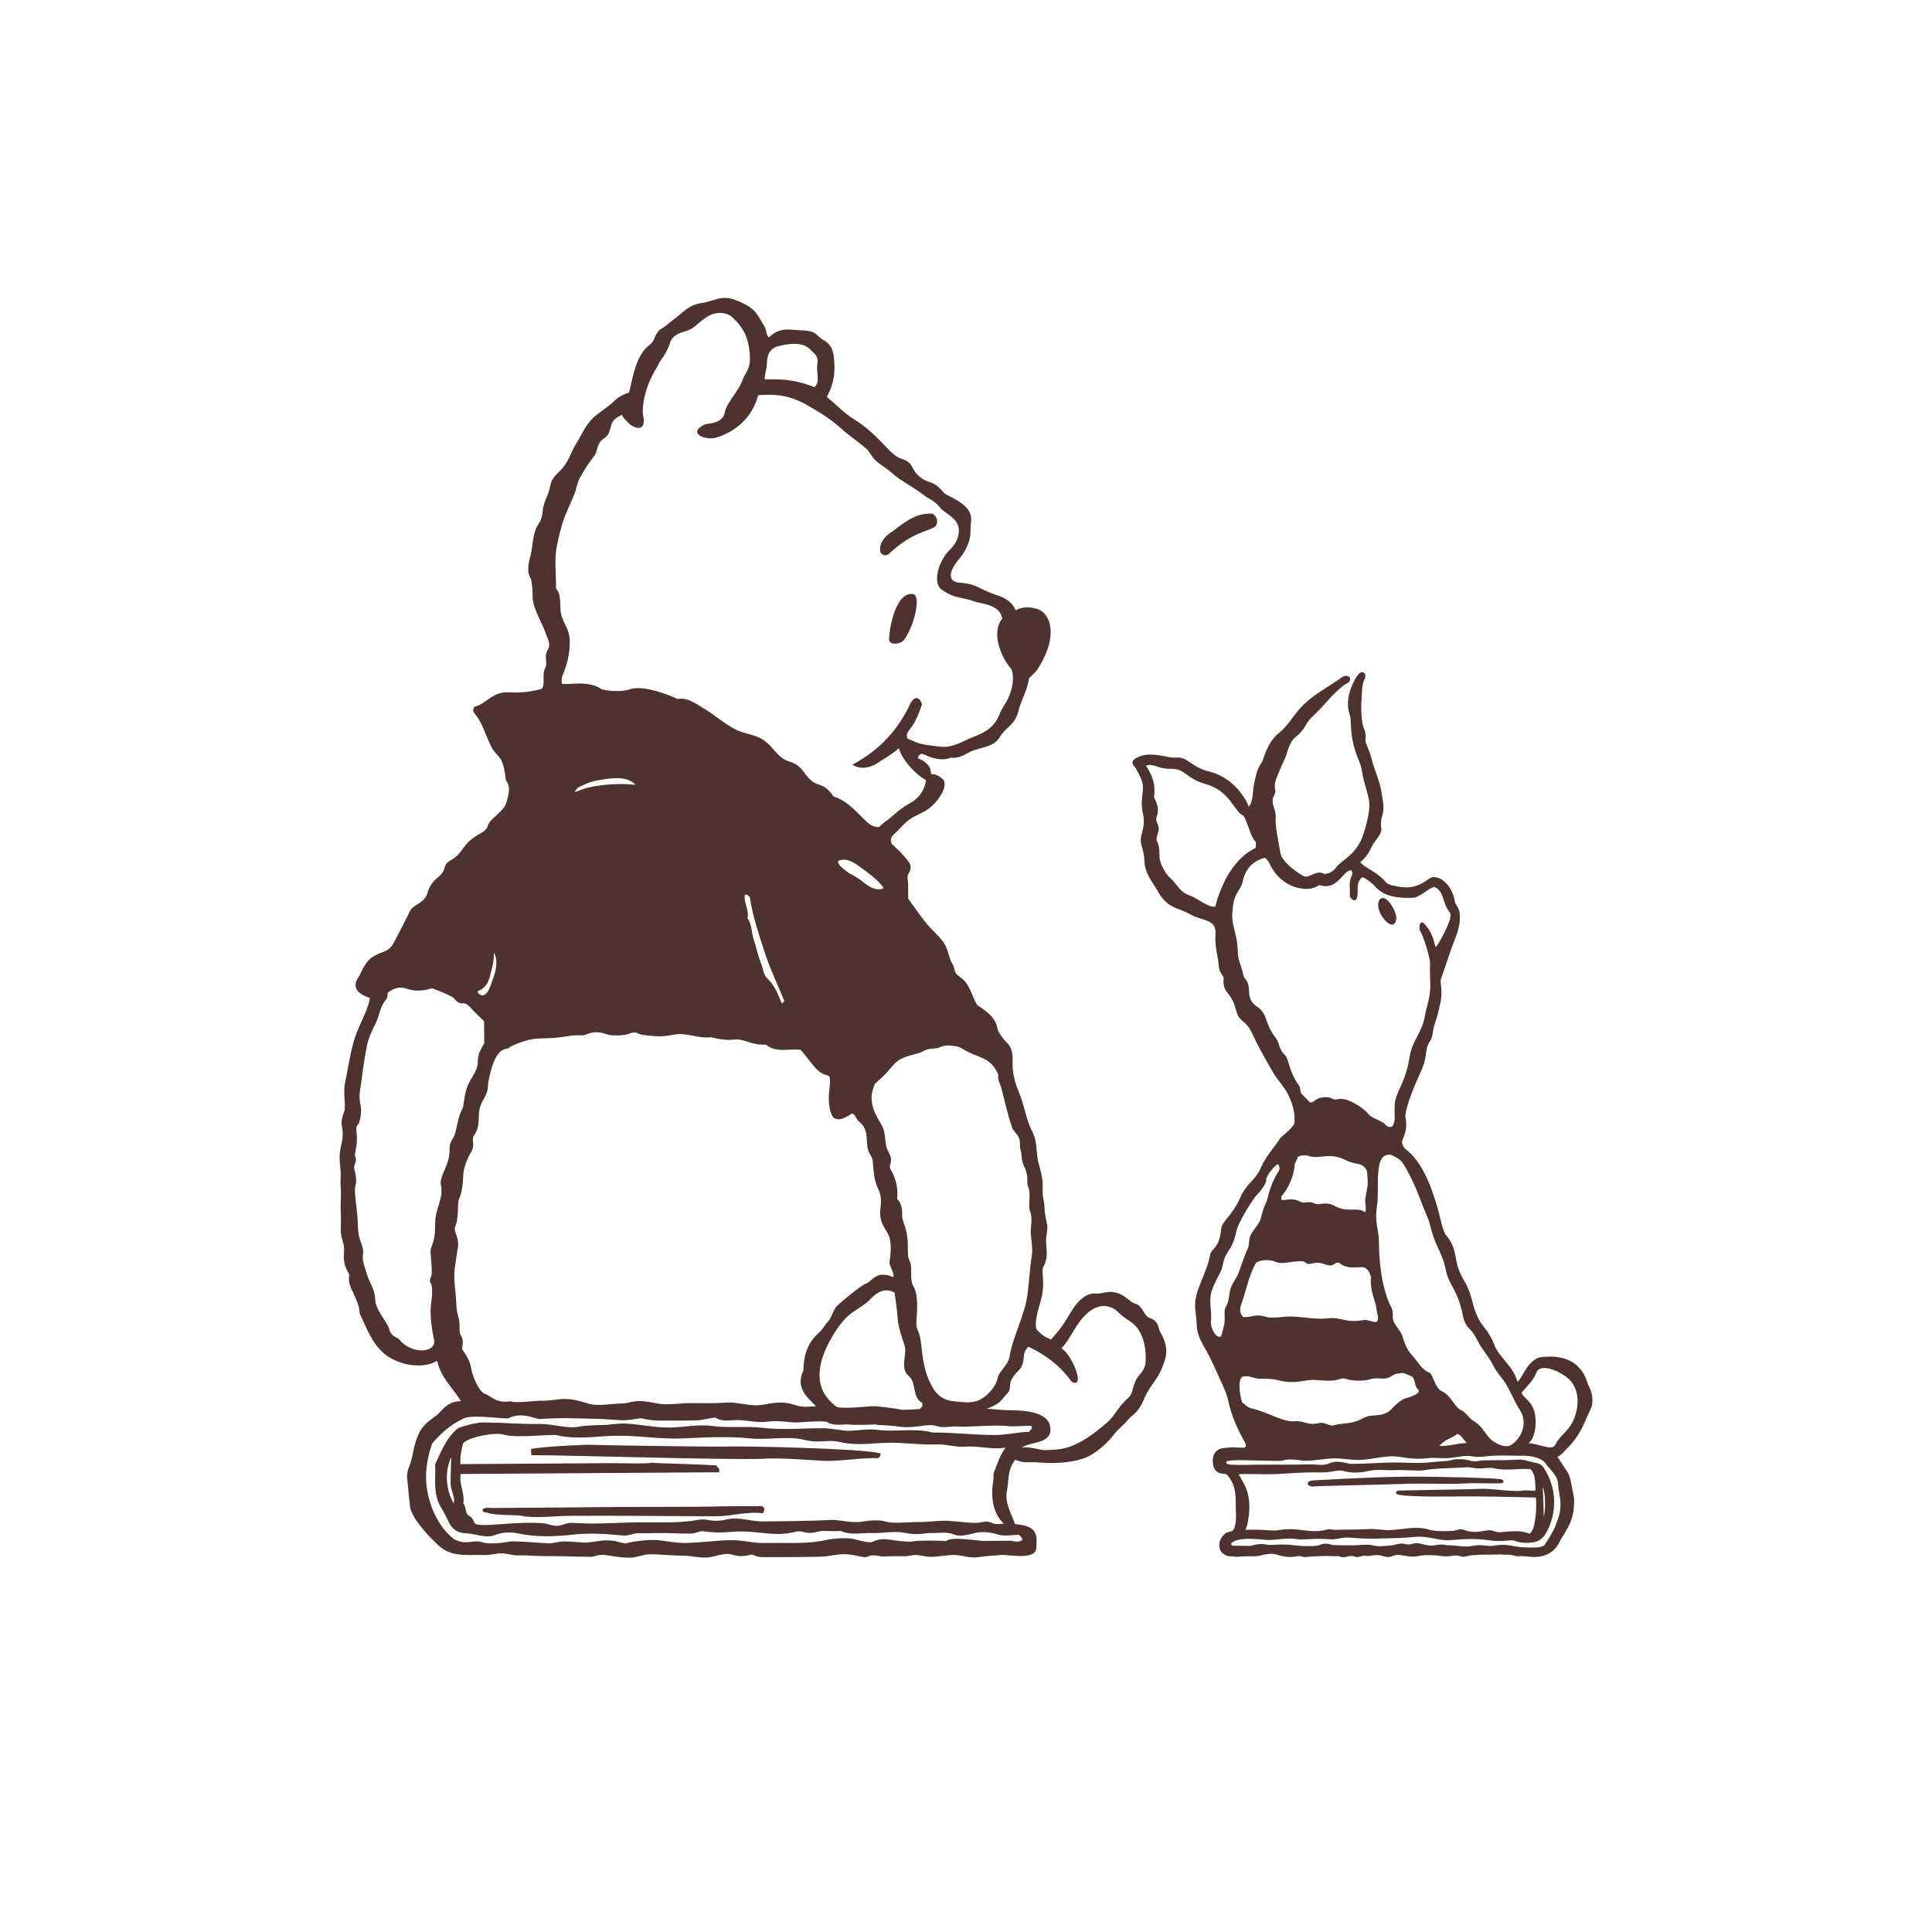
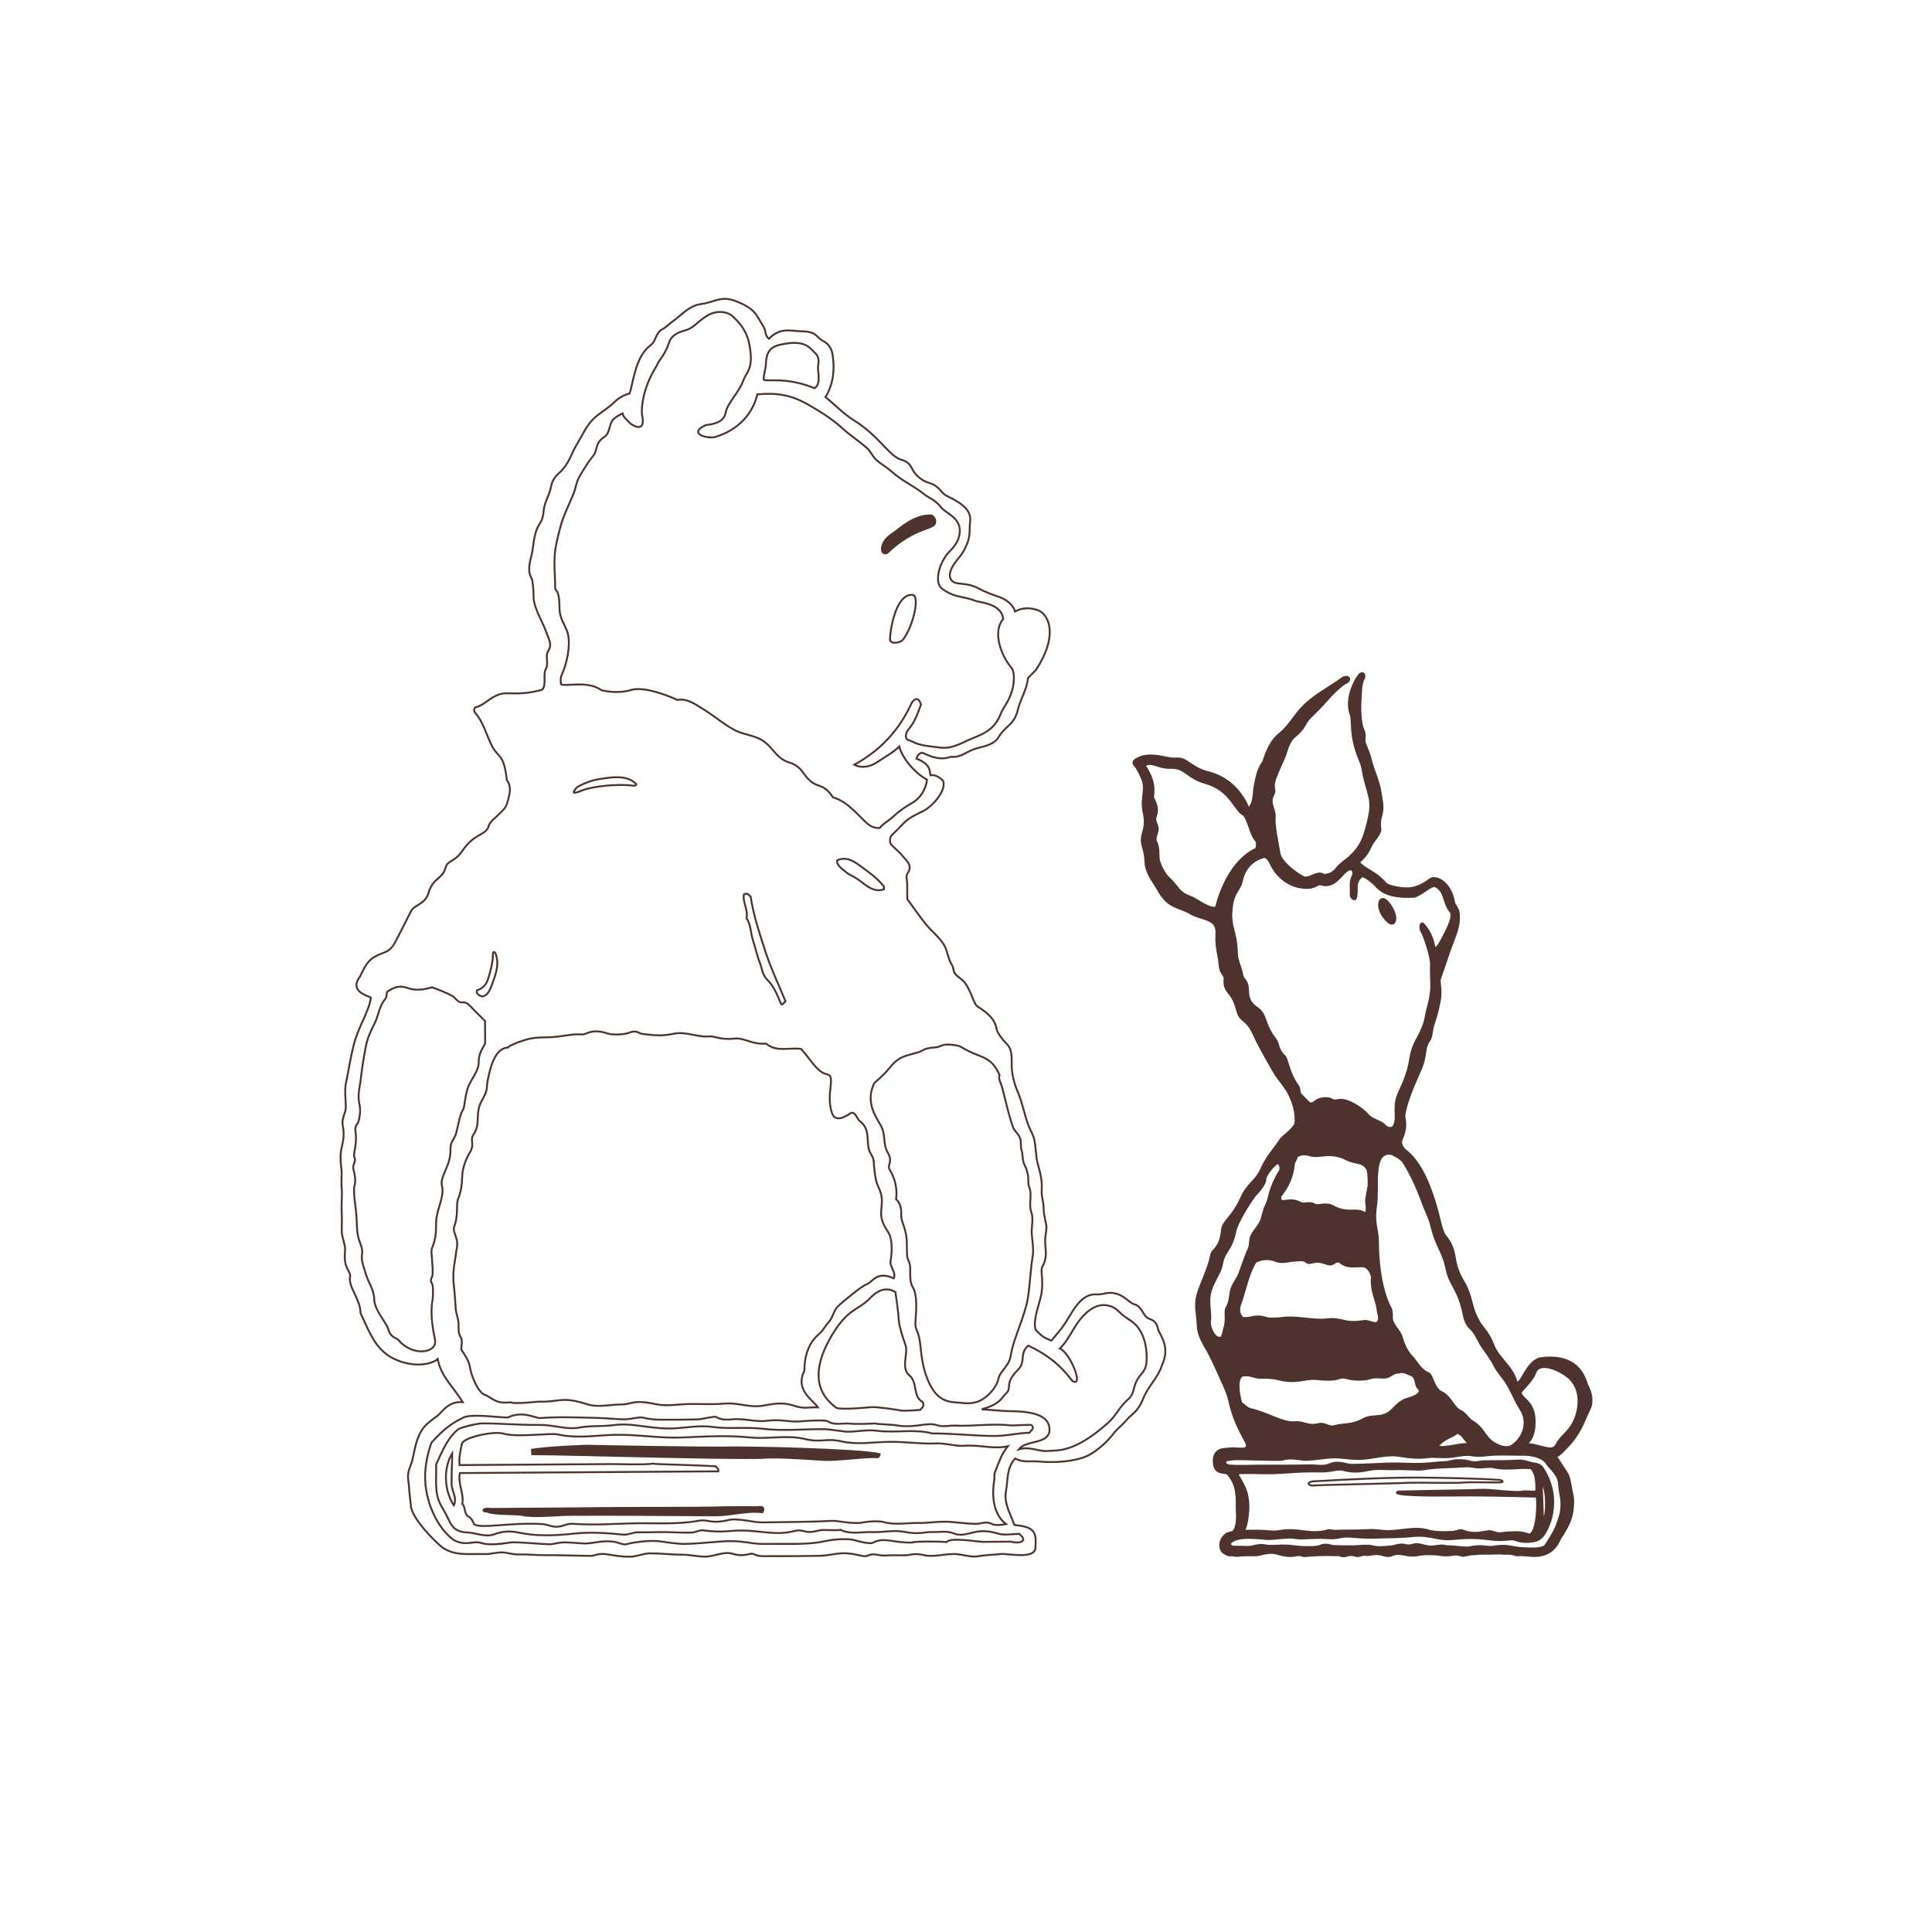
<svg xmlns="http://www.w3.org/2000/svg" width="278px" height="278px" viewBox="0 0 278 278" version="1.1">
  <title>jins-reading-pooh-illust-3</title>
  <g id="jins-reading-pooh-illust-3" stroke="none" stroke-width="1" fill="none" fill-rule="evenodd">
    <g id="Group-39-Copy-2" transform="translate(49, 43)">
-       <path d="M115.222,154.728 C113.829,156.336 114.434,157.303 113.415,158.266 C112.033,159.443 111.591,160.757 110.384,161.792 C109.887,162.219 109.358,162.662 108.882,163.03 C105.043,166.006 103.063,165.67 101.705,165.784 C100.352,165.896 99.158,165.049 97.572,165.567 C98.636,164.19 101.561,164.842 101.999,163.047 C102.073,161.993 102,160.089 96.475,160.06 C95.113,160.052 93.857,159.87 92.248,159.798 C95.085,158.951 94.959,158.258 95.755,157.514 C96.734,156.602 95.393,156.211 97.473,154.107 C98.676,152.891 97.619,151.76 98.963,150.626 C101.587,151.841 103.592,153.41 105.304,155.71 C107.023,156.76 105.005,151.627 103.505,151.049 C104.331,150.214 104.91,149.209 105.449,148.294 C107.399,144.988 109.316,144.53 110.565,144.891 C111.757,145.157 111.966,145.922 113.254,146.731 C113.764,147.052 114.379,147.504 114.748,148 C115.611,149.154 115.95,150.609 115.992,152.027 C116.026,153.203 115.952,153.887 115.222,154.728 M16.304,173.607 C14.9,171.46 14.758,168.303 16.071,166.114 C16.079,167.219 15.961,168.894 15.978,170.485 C15.99,171.598 16.825,172.538 16.304,173.607 M94.295,163.621 C91.258,163.64 88.213,163.243 85.17,163.264 C82.569,162.576 79.902,163.212 77.303,162.886 C75.726,162.688 74.627,162.986 73.053,163.017 C72.491,163.026 70.265,162.65 69.73,162.645 C66.745,162.614 63.723,162.943 60.781,162.593 C58.319,162.301 55.869,162.654 53.46,162.32 C51.461,162.041 49.435,162.521 47.435,162.548 C45.438,162.576 43.467,162.153 41.478,162.001 C39.973,161.885 39.126,162.153 37.616,162.187 C36.727,162.208 35.314,162.227 34.309,162.422 C32.603,162.753 30.678,162.022 28.65,162.035 C25.228,162.058 23.825,161.83 20.403,161.817 C19.594,161.813 17.37,162.405 16.974,162.629 C15.331,163.949 14.626,165.894 13.747,167.73 C13.857,169.756 13.404,171.849 14.529,173.75 C14.939,174.443 15.329,175.153 15.66,175.886 C16.155,176.989 16.972,177.468 18.175,177.508 C19.497,177.55 20.868,178.252 22.107,177.776 C23.276,177.324 24.463,177.278 25.508,177.504 C28.208,178.093 30.938,177.962 33.572,177.675 C35.98,177.411 38.482,177.607 40.739,177.823 C41.384,177.886 42.114,177.477 42.761,177.483 C43.652,177.489 44.543,177.487 45.43,177.464 C47.323,177.415 48.658,177.567 50.539,177.527 C51.007,177.515 51.664,177.136 52.169,177.204 C54.894,177.574 55.829,177.24 57.508,177.229 C60.551,177.21 62.523,178.026 65.471,177.27 C66.402,177.033 66.794,177.572 67.959,177.409 C68.454,177.341 68.957,177.155 69.456,177.151 C70.109,177.149 71.8,177.242 71.931,177.126 C73.405,177.844 74.955,177.401 76.461,177.46 C78.015,177.521 79.603,177.118 81.126,177.422 C83.285,177.851 84.108,177.403 85.111,177.449 C86.18,177.496 87.227,177.206 88.354,177.69 C89.213,178.058 90.332,177.654 91.351,177.439 C92.362,177.227 93.464,177.314 94.565,177.663 C95.519,177.965 96.65,177.715 97.678,177.707 C97.861,177.996 98.236,178.085 98.228,178.535 C98.152,179.116 96.741,178.972 96.543,178.831 L92.448,178.86 C91.762,178.864 87.695,178.155 87.213,178.892 C86.576,178.805 82.531,178.757 82.288,178.959 C79.483,179.04 78.232,178.117 76.634,178.981 C76.193,179.221 74.568,178.793 74.083,178.649 C73.178,178.383 71.387,178.398 69.525,178.795 C67.103,179.314 64.576,179.103 60.971,179.162 C58.85,179.198 57.934,178.562 54.669,178.816 C52.887,178.957 50.76,179.154 49.381,179.162 C48.793,179.166 46.805,178.932 46.219,178.82 C44.977,178.586 42.536,178.82 41.061,179.217 C40.718,179.31 39.732,178.896 39.375,178.85 C37.555,178.621 36.965,179.014 35.226,179.101 C34.943,179.116 33.012,178.928 32.191,178.934 C31.432,178.94 30.4,179.221 30.171,179.213 C28.244,179.148 26.614,178.94 24.686,178.921 C24.428,178.917 21.74,179.502 20.316,179.038 C19.027,178.621 18.134,179.566 16.285,178.596 C13.872,176.817 12.353,173.265 12.187,170.111 C12.098,168.417 12.379,166.6 13.069,164.619 C14.215,163.336 15.512,161.999 17.444,161.106 C18.393,160.294 22.901,161.006 24.069,160.966 C26.18,159.921 28.086,161.095 28.718,161.051 C31.736,160.842 33.448,160.96 35.811,160.998 C37.195,161.021 38.684,161.097 40.169,161.213 C41.657,161.329 42.892,160.837 43.477,160.977 C44.76,161.289 45.566,161.277 46.04,161.281 C48.405,161.291 49.041,161.287 51.405,161.239 C51.982,161.228 53.814,160.744 54.035,160.884 C55.008,161.501 56.061,161.199 57.07,161.199 C58.479,161.198 59.89,161.617 61.289,161.443 C63.542,161.163 64.591,161.684 66.25,161.518 C66.623,161.48 69.681,161.256 70.103,161.517 C71.139,162.153 72.251,161.731 73.321,161.853 C74.083,161.942 76.461,161.866 76.922,161.822 C77.124,161.959 79.129,161.912 80.578,162.177 C82.975,162.419 84.485,161.604 85.886,162.088 C86.718,162.375 87.739,162.071 88.666,162.134 C90.49,162.261 93.963,161.813 96.199,162.088 C96.774,162.16 98.882,161.98 99.42,162.046 C99.946,162.576 99.34,162.776 99.127,163.171 C97.516,163.182 95.907,163.609 94.295,163.621 M94.169,168.837 C94.015,169.215 94.129,169.561 94.072,169.908 C93.444,173.807 94.778,175.55 95.768,176.31 C95.1,176.454 94.14,176.503 93.777,176.308 C92.886,175.827 92.301,176.272 91.412,176.27 C90.054,176.266 88.367,175.987 87.162,175.964 C85.663,175.935 84.654,176.161 82.964,176.146 C81.644,176.135 79.637,176.444 78.291,176.044 C77.527,175.818 76.094,175.892 75.086,176.085 C73.748,176.346 71.533,175.804 70.827,175.839 C67.173,176.019 64.326,175.998 60.718,176.061 C59.317,176.087 57.199,175.389 55.811,175.725 C53.252,176.344 52.913,175.565 51.529,175.821 C48.347,176.408 45.156,176.116 41.971,176.201 C38.8,176.287 36.561,176.467 33.395,176.262 C32.334,176.194 31.811,176.875 30.575,176.644 C29.939,176.524 29.562,176.338 29.029,176.304 C24.543,176.019 20.161,177.029 19.223,176.323 C19.042,175.951 18.876,175.485 18.444,175.24 C17.707,174.825 18.036,173.898 17.519,173.387 C17.804,171.917 16.852,170.556 17.176,168.961 L54.357,168.714 C54.452,168.283 54.109,168.258 54.004,167.994 C51.076,167.795 44.985,167.705 44.865,167.603 C44.183,167.798 39.817,167.665 39.164,167.669 C32.445,167.709 25.725,167.757 19.006,167.8 L17.123,167.814 C17.046,166.581 17.212,165.96 17.461,164.769 C17.669,163.811 22.039,162.886 23.44,163.286 C25.46,163.866 30.15,163.172 31.22,163.4 C34.156,164.029 36.525,163.535 39.454,163.461 C42.719,163.381 45.933,163.987 49.197,163.843 C52.428,163.7 55.695,163.503 58.894,163.835 C61.539,164.111 64.224,163.442 66.777,164.054 C69.222,164.638 69.858,163.888 72.101,164.407 C74.329,164.92 76.644,164.498 78.933,164.468 C81.221,164.437 83.481,164.8 85.763,164.699 C87.067,164.64 88.523,165.138 89.822,165.033 C91.907,164.864 94.053,165.58 96.012,165.098 C95.022,166.368 94.738,167.426 94.169,168.837 M17.37,151.196 C17.368,150.649 17.587,149.889 17.307,149.449 C16.886,148.79 17.004,148.165 16.987,147.523 C16.972,146.917 16.763,146.374 16.645,145.808 C16.508,145.161 16.54,143.951 16.296,141.887 C16.051,139.821 16.559,138.154 16.666,136.946 C17.17,134.992 15.95,134.441 16.41,133.33 C16.93,132.081 16.648,130.178 16.89,129.597 C17.387,128.404 17.465,127.411 17.515,126.146 C17.562,124.884 18.25,123.378 18.587,122.867 C19.385,121.657 18.541,121.088 19.145,120.222 C20.228,118.664 19.278,117.229 20.321,115.393 C21.365,113.554 20.893,113.71 21.22,112.229 C21.557,110.708 22.17,107.8 24.107,107.736 C24.219,107.466 24.992,107.242 25.388,107.033 C27.054,106.448 27.603,106.293 29.352,106.274 C32.06,106.243 33.016,105.714 34.796,105.848 C35.314,105.886 36.198,104.952 38.334,105.687 C39.174,105.976 40.849,105.865 41.438,105.628 C42.647,105.138 42.888,105.708 43.399,105.765 C44.952,105.94 46.087,106.15 47.93,105.748 C49.682,105.364 51.415,106.325 53.195,106.124 C53.66,106.071 54.804,106.665 56.653,106.45 C57.304,106.374 57.923,106.541 58.574,106.762 C60.046,107.261 60.703,107.18 61.251,107.176 C62.697,108.414 64.473,107.717 66.265,107.926 C67.601,109.394 68.559,111.221 69.869,111.547 C70.598,111.729 70.701,111.819 70.44,114.124 C70.258,115.729 70.608,117.459 71.111,117.761 C71.947,118.262 72.868,117.426 73.051,117.424 C74.079,116.456 74.226,118.083 74.787,118.349 C75.76,119.228 75.8,119.842 75.905,121.579 C76.01,123.317 76.764,123.009 76.749,124.597 C76.884,125.759 76.886,126.767 77.489,128.015 C78.091,129.263 77.868,130.275 77.802,131.152 C77.697,132.523 78.123,133.226 78.835,134.361 C79.418,135.29 79.386,137.073 79.136,138.535 C79.022,139.211 80.012,140.195 79.607,140.947 C77.135,139.802 76.598,141.494 75.68,141.813 C74.995,142.05 72.166,144.375 71.554,144.992 C70.941,145.611 70.873,146.541 70.288,147.185 C69.768,147.76 69.448,148.444 68.805,148.993 C66.764,150.736 66.743,153.478 66.748,154.236 C65.345,157.018 67.982,158.446 68.687,159.506 C67.51,159.464 66.606,159.743 65.4,159.319 C63.098,158.507 61.495,159.287 60.004,159.344 C58.418,159.403 56.908,158.812 55.299,158.961 C53.631,159.112 51.94,159.014 50.261,159.025 C48.643,159.037 46.99,159.394 45.408,159.057 C41.965,158.326 42.047,159.08 40.367,159.092 C38.749,159.101 37.033,159.561 35.524,159.069 C31.824,157.863 31.354,158.773 28.728,158.683 C28.269,158.668 24.998,159.09 24.467,158.776 C22.225,159.071 21.81,158.059 20.658,157.664 C19.621,157.136 18.764,154.671 18.661,153.924 C18.513,152.855 17.966,152.081 17.37,151.196 M14.588,127.601 C14.914,128.932 14.24,130.22 13.891,131.781 C13.543,133.336 14.057,134.38 13.193,136.511 C12.97,137.062 13.164,137.745 13.179,138.364 C13.193,138.797 13.358,140.187 13.191,140.664 C13.073,140.998 12.848,141.255 13.16,141.686 C13.352,141.955 13.33,143.48 13.246,143.957 C12.814,146.444 13.451,148.926 13.602,149.838 C13.884,151.549 10.953,152.198 8.783,150.299 C8.51,150.058 8.383,149.76 8.019,149.602 C7.404,149.337 7.021,148.917 6.835,148.155 C6.665,147.459 4.87,145.466 4.855,144.029 C4.837,142.591 4.03,141.632 3.655,140.351 C3.371,139.384 2.928,138.45 3.101,137.421 C3.228,136.655 2.836,136.002 2.642,135.358 C2.297,134.219 2.377,133.095 2.29,131.961 C2.191,130.645 1.936,129.523 1.938,128.002 C1.939,127.618 2.381,127.223 1.842,125.165 C1.698,124.614 2.28,124.099 2.014,123.551 C1.755,123.021 2.347,122.056 2.198,120.21 C2.158,119.701 1.97,119.128 2.469,118.642 C2.604,118.511 2.947,117.058 2.768,116.198 C2.404,114.441 2.709,113.966 2.914,112.235 C3.124,110.474 3.329,109.17 3.67,107.43 C3.887,106.323 4.401,105.252 4.916,104.23 C5.483,103.097 5.551,101.756 6.439,100.752 C6.641,100.524 6.608,100.091 6.688,99.736 C7.596,99.092 8.44,98.727 9.653,99.166 C10.7,99.544 11.911,99.455 13.158,99.065 C14.08,99.401 15.131,99.783 16.14,100.339 C16.622,100.605 16.778,101.321 17.633,101.234 C18.273,101.167 18.823,101.95 19.329,102.466 C19.809,102.952 20.302,103.427 20.79,103.906 L20.811,107.145 C20.213,108.27 19.882,108.657 19.882,109.884 C19.882,111.203 18.65,112.409 18.294,113.627 C17.787,115.237 17.924,116.272 17.566,116.788 C17.208,117.305 16.93,118.875 16.667,119.952 C16.403,121.029 15.78,121.188 15.82,122.426 C15.892,124.722 14.263,126.272 14.588,127.601 M19.642,99.494 C21.047,99.071 21.26,97.835 21.548,96.747 C21.738,96.025 21.936,95.178 21.923,94.426 C21.843,93.957 22.206,93.651 22.448,94.65 C22.804,96.114 22.222,97.459 21.753,98.778 C21.399,99.775 20.963,100.417 20.264,100.37 C19.811,100.148 19.472,99.933 19.642,99.494 M42.576,69.852 C42.489,70.028 42.331,70.078 42.146,70.053 C40.192,69.791 36.635,70.038 34.802,70.723 C34.168,70.961 32.858,71.559 34.035,70.269 C34.124,70.18 35.712,69.364 36.854,69.176 C38.705,68.868 41.2,68.361 42.576,69.852 M58.06,85.668 C58.65,85.436 58.805,85.875 59.018,86.036 C59.422,88.746 60.29,91.283 61.101,93.813 C61.885,96.26 63.011,98.6 64.026,101.082 C63.885,101.224 63.753,101.357 63.622,101.49 C63.534,101.568 63.426,101.545 63.361,101.393 C62.83,100.165 62.379,98.902 61.366,97.939 C60.707,97.312 60.671,96.369 60.351,95.575 C59.92,94.512 59.705,93.363 59.338,92.271 C58.989,91.23 59.075,90.064 58.414,89.117 C58.711,87.926 57.792,86.817 58.06,85.668 M30.83,36.779 C30.929,35.511 31.27,34.252 31.586,33.01 C32.026,31.28 32.848,29.686 33.526,28.044 C33.854,27.246 33.911,26.394 34.373,25.594 C34.992,24.527 35.611,23.503 36.397,22.533 C36.982,21.81 36.592,20.729 37.976,19.863 C38.568,19.493 38.642,18.635 38.884,17.964 C39.176,17.157 39.897,16.848 40.583,16.489 C40.725,17.115 41.293,17.47 41.754,17.985 C42.841,18.712 43.863,18.767 43.372,16.635 C43.269,15.465 43.566,12.651 45.528,9.58 C45.752,8.834 46.668,8.169 47.294,6.253 C47.666,5.116 48.877,4.738 49.456,4.582 C50.924,4.191 51.173,3.41 52.702,2.457 C54.357,1.426 55.943,1.998 56.472,2.56 C58.14,4.096 58.831,5.592 59.016,7.867 C59.208,10.252 58.361,10.606 57.94,11.791 C57.333,13.494 55.676,14.97 55.413,16.398 C55.153,17.824 53.509,18.067 52.603,18.152 C50.065,19.236 52.321,20.106 53.776,19.913 C57.476,18.868 59.395,16.24 59.979,13.743 C62.765,13.492 64.81,13.819 67.181,15.163 C68.917,16.149 70.623,17.189 72.146,18.57 C73.357,19.668 74.536,20.414 75.77,21.487 C76.223,21.882 76.532,22.613 76.994,23.072 C77.663,23.735 78.485,24.14 79.131,24.715 C80.919,26.31 82.175,26.677 84.251,28.314 C84.593,28.585 85.532,28.879 86.435,30.021 C87.168,30.946 89.641,31.593 89.015,34.162 C88.792,35.074 88.16,35.843 87.476,36.519 C87.187,36.804 86.985,37.163 86.774,37.522 C85.902,39.005 85.614,41.052 86.56,41.713 C88.377,43.072 89.727,42.78 91.258,43.429 C91.918,43.708 95.153,43.792 95.346,46.086 C93.777,47.88 95.035,51.344 96.551,53.099 C97.012,53.632 97.153,55.761 96.024,57.867 C95.669,58.528 95.251,59.056 95.009,59.683 C94.321,61.464 93.234,62.353 91.193,63.129 C89.542,63.76 88.11,64.834 86.219,64.565 C84.85,64.371 83.491,64.35 82.253,63.703 C81.996,63.566 81.694,63.53 81.482,63.37 C81.139,62.759 81.524,62.204 81.794,61.874 C82.663,60.82 83.085,59.586 83.531,58.342 C83.297,57.702 82.845,57.068 82.15,58.218 C80.414,62.02 77.689,64.994 73.925,67.035 C75.126,67.679 76.461,67.189 77.223,66.665 C77.941,66.171 79.626,65.224 80.403,64.413 C80.77,66.023 82.634,68.258 84.392,69.181 C84.254,70.562 83.401,71.887 82.261,72.529 C81.278,73.084 80.361,73.714 79.529,74.5 C78.889,75.106 78.062,75.51 77.573,76.143 C76.49,76.202 75.89,75.619 75.284,75.022 C73.959,73.724 72.733,72.292 70.859,71.726 C69.228,69.316 68.603,70.765 66.903,68.634 C66.453,68.07 66.044,67.17 64.593,66.728 C62.563,66.109 62.333,64.489 60.495,63.414 C59.543,62.856 57.946,62.656 56.956,62.172 C55.276,61.35 53.93,60.117 52.344,59.141 C51.116,58.387 49.899,57.442 48.46,57.713 C46.931,56.997 43.728,55.797 41.906,56.249 C39.966,56.906 37.624,56.38 37.487,56.282 C35.543,54.897 32.485,55.824 31.727,55.476 C31.681,55.017 31.618,54.58 31.835,54.096 C32.65,52.265 33.111,49.778 32.704,48.163 C32.412,47.013 31.548,46.166 31.512,44.599 C31.506,44.419 31.521,42.478 31.11,42.051 C30.786,41.715 30.883,41.371 30.876,41.023 C30.851,39.411 30.708,38.382 30.83,36.779 M61.206,9.385 C61.253,7.877 61.701,6.971 63.104,6.644 C64.121,6.407 66.463,5.872 67.719,7.229 C68.35,7.913 68.97,8.086 68.725,9.607 C68.576,10.513 69.254,12.163 68.207,12.858 C64.071,11.177 61.392,11.96 60.884,11.635 C60.878,10.906 61.183,10.123 61.206,9.385 M75.029,83.957 C74.511,83.549 73.961,83.207 73.399,82.918 C73.129,82.78 72.891,82.633 72.676,82.438 C72.409,82.197 71.332,81.555 71.461,80.791 C72.691,80.224 73.778,80.875 74.601,81.469 C75.859,82.381 77.183,83.287 78.171,84.538 C78.232,84.614 78.18,84.777 78.18,84.975 C76.891,85.391 75.913,84.654 75.029,83.957 M81.84,154.893 C83.082,155.892 82.31,158.026 83.78,158.74 C84.064,159.43 83.624,159.585 83.401,159.878 C82.948,159.893 81.107,160.066 80.578,159.954 C80.121,159.859 77.223,159.411 76.337,159.483 C75.475,159.551 72.211,159.883 71.343,159.576 C70.869,159.111 66.577,156.674 70.292,149.863 C72.874,145.127 74.443,145.675 76.263,143.729 C76.806,143.148 78.22,141.906 79.85,142.922 C80.067,144.627 80.214,145.324 80.326,146.95 C80.391,147.871 80.88,149.365 81.294,150.561 C81.707,151.758 80.599,153.892 81.84,154.893 M83.042,108.444 C83.893,108.216 83.799,107.814 85.547,107.717 C86.442,107.668 86.475,107.104 88.194,107.364 C88.615,107.426 89.011,107.464 89.365,107.687 C91.989,109.325 93.558,108.763 94.824,111.684 C94.62,112.286 95.009,112.793 95.165,113.359 C95.791,115.634 96.008,117.028 96.787,119.255 C96.953,119.732 97.518,120.074 97.779,120.757 C97.964,121.241 97.85,122.086 97.971,122.424 C98.219,123.102 98.05,123.917 98.436,124.667 C99.253,126.255 98.794,127.119 99.072,127.751 C99.575,128.894 98.984,130.298 99.379,131.348 C99.763,132.371 99.401,133.456 99.46,134.477 C99.523,135.59 99.776,136.68 99.596,137.764 C99.253,139.827 99.222,141.923 98.87,143.966 C98.67,145.127 98.143,146.623 97.733,147.768 C97.174,149.333 96.684,150.569 96.401,152.229 C96.184,153.512 94.845,154.42 94.683,155.334 C94.504,156.33 93.556,157.622 92.358,158.366 C91.109,159.143 89.601,158.9 89.108,158.841 C88.318,158.746 86.536,158.934 85.273,157.012 C84.056,155.163 83.681,153.034 83.464,150.867 C83.382,150.058 83.268,149.209 82.941,148.482 C82.746,148.057 82.687,147.673 82.72,147.274 C82.874,145.318 82.986,143.285 82.339,142.212 C81.692,141.139 82.175,139.517 81.84,138.685 C81.444,137.711 81.522,138.002 81.486,135.846 C81.45,133.693 80.625,132.909 80.681,131.811 C80.736,130.713 80.399,129.944 79.947,129.565 C80.123,128.062 79.82,126.642 79.028,125.32 C78.586,124.585 79.546,124.253 78.756,122.873 C77.963,121.492 78.542,120.299 77.672,118.826 C76.802,117.35 75.574,115.387 76.796,112.859 C77.238,112.428 78.125,111.731 78.828,110.867 C80.205,109.173 80.665,109.078 83.042,108.444 M117.709,148.465 C117.561,148.11 117.562,147.164 116.485,146.813 C115.763,146.579 115.603,146.006 115.245,145.491 C114.571,144.525 114.32,144.844 113.802,144.479 C113.196,144.052 112.566,143.459 111.85,143.222 C110.304,142.713 109.95,143.38 108.406,143.249 C106.414,143.402 105.319,145.744 104.401,147.195 C103.746,148.229 102.992,149.071 102.278,149.908 C100.694,149.257 100.765,149.016 100.083,148.431 C99.657,147.599 100.066,146.017 100.584,144.278 C101.414,141.496 100.578,139.941 101.005,139.221 C101.53,138.334 101.536,137.396 101.441,136.501 C101.265,134.853 101.58,134.69 101.572,133.408 C101.422,132.593 101.184,131.621 101.178,131.146 C101.161,129.532 100.824,129.517 100.9,127.909 C100.955,126.741 100.652,125.609 100.353,124.57 C100.016,123.399 100.085,122.157 99.824,120.97 C99.66,120.231 99.205,119.538 98.943,118.824 C98.385,117.311 98.12,115.713 97.486,114.21 C96.856,112.719 96.53,111.391 96.572,109.751 C96.631,107.335 95.797,107.347 95.161,106.41 C94.868,105.981 94.487,105.539 94.403,105.056 C94.165,103.672 93.192,102.88 92.166,102.159 C91.878,101.957 91.532,101.811 91.374,101.502 C90.787,100.368 90.561,99.396 89.839,98.403 C89.517,97.962 88.702,97.529 88.392,97.054 C88.194,96.75 88.177,96.137 87.973,95.837 C87.43,95.039 87.343,93.82 86.852,92.99 C86.157,91.815 85.056,91.031 84.199,89.956 C83.28,88.805 82.444,87.588 81.553,86.376 L81.537,84.17 C81.534,83.674 81.33,83.032 81.564,82.706 C82.379,81.574 81.513,80.942 80.951,80.25 C80.443,79.629 79.812,79.107 79.237,78.537 C79.11,78.41 78.895,77.744 79.273,77.231 C79.866,76.635 80.444,76.071 80.999,75.482 C81.783,74.65 82.836,74.208 83.813,73.72 C85.254,73 87.232,70.681 86.697,69.343 C86.056,68.708 85.479,68.458 84.904,68.556 C84.677,68.07 85.149,67.058 82.872,66.169 C83.015,65.668 83.262,65.433 83.624,65.307 C83.946,65.395 84.26,65.545 84.574,65.685 C84.879,65.822 85.189,65.919 85.5,65.991 C86.998,66.344 87.703,65.881 87.827,65.892 C89.23,66.031 89.793,65.317 91.048,64.848 C92.292,64.384 93.952,64.32 94.708,63.044 C95.656,61.443 96.741,61.435 97.362,59.504 C97.732,57.727 98.76,56.293 98.918,54.567 C99.377,54.103 99.856,53.617 100.041,53.429 C103.554,48.135 101.743,44.96 99.971,44.698 C99.057,44.403 97.992,44.485 97.057,44.986 C96.623,43.593 95.138,43 94.559,42.824 C94.059,42.672 93.583,42.453 93.099,42.277 C92.394,42.018 91.757,41.584 91.048,41.335 C90.342,41.084 89.565,41.02 88.803,40.94 C88.065,40.864 86.557,40.055 89.032,37.189 C89.544,36.595 89.854,35.961 90.159,35.241 C90.671,34.031 90.443,33.089 90.603,31.969 C90.721,30.566 89.799,29.574 87.21,28.344 C86.402,27.96 86.193,26.931 84.721,26.494 C83.908,26.253 83.196,25.767 82.666,25.106 C81.975,24.242 82.145,23.581 80.673,23.145 C78.9,22.619 77.583,19.787 73.805,17.434 C72.316,16.508 71.111,15.201 69.782,14.136 C70.842,12.396 71.065,10.547 70.892,8.773 C70.816,7.987 70.751,6.736 69.405,6.042 C68.432,5.543 68.565,4.711 66.434,4.675 C64.74,4.647 63.319,4.043 61.636,5.748 C61,5.192 61.259,4.654 60.891,4.06 C59.793,2.283 59.73,1.489 57.032,0.389 C54.726,-0.551 53.966,0.473 51.923,0.742 C50.132,0.978 49.16,2.277 47.786,3.255 C47.352,3.564 46.773,4.161 46.232,4.417 C45.884,4.582 45.476,5.201 45.326,5.647 C45.151,6.166 44.855,6.508 44.484,6.789 C42.409,8.361 42.077,12.282 41.592,13.621 C40.729,13.828 39.874,14.375 39.457,14.816 C38.66,15.657 37.193,16.47 36.377,17.288 C35.316,18.353 34.92,19.445 34.097,20.775 C33.077,22.421 33.058,23.579 31.384,25.133 C30.11,26.316 30.482,26.922 29.939,28.205 C29.63,28.936 29.293,29.721 29.232,30.503 C29.179,31.183 29.021,31.823 28.68,32.33 C27.683,33.819 27.848,35.585 27.412,37.201 C26.75,39.658 27.513,39.988 27.585,40.482 C27.738,41.513 27.772,41.994 27.78,43.025 C27.869,44.622 29.147,46.585 29.638,48.057 C29.897,48.839 30.51,49.713 29.914,50.613 C29.362,51.445 30.025,52.417 29.545,53.251 C29.086,54.052 29.684,55.587 29.004,56.24 C27.486,56.688 25.994,56.836 24.474,56.762 C24.35,56.756 24.225,56.771 24.101,56.762 C23.301,56.707 22.621,56.939 21.911,57.351 C21.06,57.842 20.354,58.589 19.364,58.8 C19.032,59.32 19.354,59.519 19.623,59.867 C20.578,61.114 21.075,62.92 21.789,64.339 C22.661,66.067 23.499,65.345 23.928,69.251 C24.6,70.123 24.379,71.088 24.133,72.007 C23.796,73.27 23.724,73.228 22.616,74.337 C22.115,74.836 21.477,75.222 21.26,76.012 C21.157,76.378 20.74,76.735 20.369,76.937 C17.349,78.579 17.949,79.696 16.104,80.786 C15.352,81.23 15.228,81.42 15.062,82.003 C14.645,83.477 13.288,83.315 12.657,85.488 C12.174,87.155 10.63,87.138 10.11,88.171 C9.35,89.684 8.621,91.15 7.829,92.63 C7.56,93.131 7.282,93.518 6.709,93.864 C6.265,94.132 5.053,94.42 4.3,95.117 C3.434,95.922 3.038,97.147 2.806,97.512 C0.98,99.948 4.641,100.377 4.356,100.607 C4.287,101.564 3.343,103.598 3.017,104.31 C2.593,105.241 2.191,106.241 1.939,107.204 C1.423,109.179 1.204,110.816 0.787,112.823 C0.454,114.434 0.982,116.089 0.643,117.016 C-0.092,119.029 0.538,118.731 0.437,120.52 C0.353,121.967 -0.241,122.533 0.11,125.051 C0.247,126.029 0.058,127.045 0.174,128.024 C0.241,128.587 0.131,130.366 0.152,130.884 C0.197,131.938 0.209,132.996 0.176,134.05 C0.142,135.081 0.751,135.998 0.645,137.062 C0.391,139.582 1.507,139.929 1.376,140.66 C1.214,141.557 1.667,142.358 2.035,143.169 C2.412,144.006 2.836,144.851 2.871,145.801 C2.88,146.059 3.008,146.234 3.11,146.45 C4.148,148.657 4.912,150.77 7.039,152.168 C10.216,154.04 13.187,153.3 13.987,152.555 C14.421,155.066 16.317,156.644 17.583,158.761 C15.42,158.594 14.6,160.252 13.908,160.757 C12.357,161.893 11.494,162.439 10.824,164.914 C10.544,165.945 10.437,167.006 10.051,167.95 C9.483,169.337 9.771,169.802 9.836,170.746 C9.906,171.805 10.045,172.931 10.161,173.993 C10.376,174.631 10.624,175.142 11.016,175.704 C11.947,177.033 13.082,178.271 14.245,179.329 C16.102,181.015 18.474,180.535 20.761,180.62 C21.679,180.654 22.66,180.284 23.562,180.398 C24.328,180.495 24.882,180.7 25.704,180.675 C26.902,180.637 28.092,180.783 29.288,180.774 C31.809,180.759 33.665,180.863 36.093,180.88 C36.405,180.882 37.102,180.485 38.191,180.633 C39.545,180.816 40.307,181.015 41.695,180.999 C42.53,180.987 43.667,180.514 44.492,180.514 C46.186,180.512 47.584,180.708 49.315,180.715 C50.36,180.719 51.417,180.994 52.483,180.989 C53.812,180.979 55.111,180.185 56.434,180.578 C58.262,181.12 58.898,180.351 59.454,180.628 C60.25,181.027 60.994,180.909 61.76,180.915 C64.186,180.93 66.613,180.915 69.041,180.867 C69.93,180.85 70.709,180.639 71.71,180.54 C73.969,180.318 75.164,181.199 75.89,180.833 C76.716,180.413 77.546,180.897 78.382,180.831 C79.31,180.757 80.248,180.802 81.181,180.797 C82.114,180.791 82.369,180.417 83.982,180.778 C85.521,181.123 87.173,180.474 88.746,180.639 C89.811,180.751 90.742,181.108 91.819,180.918 C92.861,180.736 93.969,180.732 95.009,180.614 C95.982,180.504 99.942,181.433 99.99,179.705 C100.015,178.746 100.192,177.745 99.405,177.105 C98.933,176.722 98.169,176.556 96.957,176.431 C96.372,174.749 95.418,173.322 95.759,171.496 C96.071,169.826 95.791,168.383 97.067,166.86 C98.221,167.5 99.222,167.193 100.361,167.291 C104.371,167.641 106.902,166.845 107.768,166.336 C109.091,165.561 110.277,164.511 111.266,163.235 C111.793,162.553 112.528,162.031 113.073,161.359 C113.853,160.394 114.659,160.341 115.535,158.169 C116.268,156.351 117.566,155.394 118.219,153.397 C119.379,150.907 118.021,149.202 117.709,148.465" id="Fill-1" fill="#4E322D" />
      <path d="M115.222,154.728 C113.829,156.336 114.434,157.303 113.415,158.266 C112.033,159.443 111.591,160.757 110.384,161.792 C109.887,162.219 109.358,162.662 108.882,163.03 C105.043,166.006 103.063,165.67 101.705,165.784 C100.352,165.896 99.158,165.049 97.572,165.567 C98.636,164.19 101.561,164.842 101.999,163.047 C102.073,161.993 102,160.089 96.475,160.06 C95.113,160.052 93.857,159.87 92.248,159.798 C95.085,158.951 94.959,158.258 95.755,157.514 C96.734,156.602 95.393,156.211 97.473,154.107 C98.676,152.891 97.619,151.76 98.963,150.626 C101.587,151.841 103.592,153.41 105.304,155.71 C107.023,156.76 105.005,151.627 103.505,151.049 C104.331,150.214 104.91,149.209 105.449,148.294 C107.399,144.988 109.316,144.53 110.565,144.891 C111.757,145.157 111.966,145.922 113.254,146.731 C113.764,147.052 114.379,147.504 114.748,148 C115.611,149.154 115.95,150.609 115.992,152.027 C116.026,153.203 115.952,153.887 115.222,154.728 Z M16.304,173.607 C14.9,171.46 14.758,168.303 16.071,166.114 C16.079,167.219 15.961,168.894 15.978,170.485 C15.99,171.598 16.825,172.538 16.304,173.607 Z M94.295,163.621 C91.258,163.64 88.213,163.243 85.17,163.264 C82.569,162.576 79.902,163.212 77.303,162.886 C75.726,162.688 74.627,162.986 73.053,163.017 C72.491,163.026 70.265,162.65 69.73,162.645 C66.745,162.614 63.723,162.943 60.781,162.593 C58.319,162.301 55.869,162.654 53.46,162.32 C51.461,162.041 49.435,162.521 47.435,162.548 C45.438,162.576 43.467,162.153 41.478,162.001 C39.973,161.885 39.126,162.153 37.616,162.187 C36.727,162.208 35.314,162.227 34.309,162.422 C32.603,162.753 30.678,162.022 28.65,162.035 C25.228,162.058 23.825,161.83 20.403,161.817 C19.594,161.813 17.37,162.405 16.974,162.629 C15.331,163.949 14.626,165.894 13.747,167.73 C13.857,169.756 13.404,171.849 14.529,173.75 C14.939,174.443 15.329,175.153 15.66,175.886 C16.155,176.989 16.972,177.468 18.175,177.508 C19.497,177.55 20.868,178.252 22.107,177.776 C23.276,177.324 24.463,177.278 25.508,177.504 C28.208,178.093 30.938,177.962 33.572,177.675 C35.98,177.411 38.482,177.607 40.739,177.823 C41.384,177.886 42.114,177.477 42.761,177.483 C43.652,177.489 44.543,177.487 45.43,177.464 C47.323,177.415 48.658,177.567 50.539,177.527 C51.007,177.515 51.664,177.136 52.169,177.204 C54.894,177.574 55.829,177.24 57.508,177.229 C60.551,177.21 62.523,178.026 65.471,177.27 C66.402,177.033 66.794,177.572 67.959,177.409 C68.454,177.341 68.957,177.155 69.456,177.151 C70.109,177.149 71.8,177.242 71.931,177.126 C73.405,177.844 74.955,177.401 76.461,177.46 C78.015,177.521 79.603,177.118 81.126,177.422 C83.285,177.851 84.108,177.403 85.111,177.449 C86.18,177.496 87.227,177.206 88.354,177.69 C89.213,178.058 90.332,177.654 91.351,177.439 C92.362,177.227 93.464,177.314 94.565,177.663 C95.519,177.965 96.65,177.715 97.678,177.707 C97.861,177.996 98.236,178.085 98.228,178.535 C98.152,179.116 96.741,178.972 96.543,178.831 L92.448,178.86 C91.762,178.864 87.695,178.155 87.213,178.892 C86.576,178.805 82.531,178.757 82.288,178.959 C79.483,179.04 78.232,178.117 76.634,178.981 C76.193,179.221 74.568,178.793 74.083,178.649 C73.178,178.383 71.387,178.398 69.525,178.795 C67.103,179.314 64.576,179.103 60.971,179.162 C58.85,179.198 57.934,178.562 54.669,178.816 C52.887,178.957 50.76,179.154 49.381,179.162 C48.793,179.166 46.805,178.932 46.219,178.82 C44.977,178.586 42.536,178.82 41.061,179.217 C40.718,179.31 39.732,178.896 39.375,178.85 C37.555,178.621 36.965,179.014 35.226,179.101 C34.943,179.116 33.012,178.928 32.191,178.934 C31.432,178.94 30.4,179.221 30.171,179.213 C28.244,179.148 26.614,178.94 24.686,178.921 C24.428,178.917 21.74,179.502 20.316,179.038 C19.027,178.621 18.134,179.566 16.285,178.596 C13.872,176.817 12.353,173.265 12.187,170.111 C12.098,168.417 12.379,166.6 13.069,164.619 C14.215,163.336 15.512,161.999 17.444,161.106 C18.393,160.294 22.901,161.006 24.069,160.966 C26.18,159.921 28.086,161.095 28.718,161.051 C31.736,160.842 33.448,160.96 35.811,160.998 C37.195,161.021 38.684,161.097 40.169,161.213 C41.657,161.329 42.892,160.837 43.477,160.977 C44.76,161.289 45.566,161.277 46.04,161.281 C48.405,161.291 49.041,161.287 51.405,161.239 C51.982,161.228 53.814,160.744 54.035,160.884 C55.008,161.501 56.061,161.199 57.07,161.199 C58.479,161.198 59.89,161.617 61.289,161.443 C63.542,161.163 64.591,161.684 66.25,161.518 C66.623,161.48 69.681,161.256 70.103,161.517 C71.139,162.153 72.251,161.731 73.321,161.853 C74.083,161.942 76.461,161.866 76.922,161.822 C77.124,161.959 79.129,161.912 80.578,162.177 C82.975,162.419 84.485,161.604 85.886,162.088 C86.718,162.375 87.739,162.071 88.666,162.134 C90.49,162.261 93.963,161.813 96.199,162.088 C96.774,162.16 98.882,161.98 99.42,162.046 C99.946,162.576 99.34,162.776 99.127,163.171 C97.516,163.182 95.907,163.609 94.295,163.621 Z M94.169,168.837 C94.015,169.215 94.129,169.561 94.072,169.908 C93.444,173.807 94.778,175.55 95.768,176.31 C95.1,176.454 94.14,176.503 93.777,176.308 C92.886,175.827 92.301,176.272 91.412,176.27 C90.054,176.266 88.367,175.987 87.162,175.964 C85.663,175.935 84.654,176.161 82.964,176.146 C81.644,176.135 79.637,176.444 78.291,176.044 C77.527,175.818 76.094,175.892 75.086,176.085 C73.748,176.346 71.533,175.804 70.827,175.839 C67.173,176.019 64.326,175.998 60.718,176.061 C59.317,176.087 57.199,175.389 55.811,175.725 C53.252,176.344 52.913,175.565 51.529,175.821 C48.347,176.408 45.156,176.116 41.971,176.201 C38.8,176.287 36.561,176.467 33.395,176.262 C32.334,176.194 31.811,176.875 30.575,176.644 C29.939,176.524 29.562,176.338 29.029,176.304 C24.543,176.019 20.161,177.029 19.223,176.323 C19.042,175.951 18.876,175.485 18.444,175.24 C17.707,174.825 18.036,173.898 17.519,173.387 C17.804,171.917 16.852,170.556 17.176,168.961 L54.357,168.714 C54.452,168.283 54.109,168.258 54.004,167.994 C51.076,167.795 44.985,167.705 44.865,167.603 C44.183,167.798 39.817,167.665 39.164,167.669 C32.445,167.709 25.725,167.757 19.006,167.8 L17.123,167.814 C17.046,166.581 17.212,165.96 17.461,164.769 C17.669,163.811 22.039,162.886 23.44,163.286 C25.46,163.866 30.15,163.172 31.22,163.4 C34.156,164.029 36.525,163.535 39.454,163.461 C42.719,163.381 45.933,163.987 49.197,163.843 C52.428,163.7 55.695,163.503 58.894,163.835 C61.539,164.111 64.224,163.442 66.777,164.054 C69.222,164.638 69.858,163.888 72.101,164.407 C74.329,164.92 76.644,164.498 78.933,164.468 C81.221,164.437 83.481,164.8 85.763,164.699 C87.067,164.64 88.523,165.138 89.822,165.033 C91.907,164.864 94.053,165.58 96.012,165.098 C95.022,166.368 94.738,167.426 94.169,168.837 Z M17.37,151.196 C17.368,150.649 17.587,149.889 17.307,149.449 C16.886,148.79 17.004,148.165 16.987,147.523 C16.972,146.917 16.763,146.374 16.645,145.808 C16.508,145.161 16.54,143.951 16.296,141.887 C16.051,139.821 16.559,138.154 16.666,136.946 C17.17,134.992 15.95,134.441 16.41,133.33 C16.93,132.081 16.648,130.178 16.89,129.597 C17.387,128.404 17.465,127.411 17.515,126.146 C17.562,124.884 18.25,123.378 18.587,122.867 C19.385,121.657 18.541,121.088 19.145,120.222 C20.228,118.664 19.278,117.229 20.321,115.393 C21.365,113.554 20.893,113.71 21.22,112.229 C21.557,110.708 22.17,107.8 24.107,107.736 C24.219,107.466 24.992,107.242 25.388,107.033 C27.054,106.448 27.603,106.293 29.352,106.274 C32.06,106.243 33.016,105.714 34.796,105.848 C35.314,105.886 36.198,104.952 38.334,105.687 C39.174,105.976 40.849,105.865 41.438,105.628 C42.647,105.138 42.888,105.708 43.399,105.765 C44.952,105.94 46.087,106.15 47.93,105.748 C49.682,105.364 51.415,106.325 53.195,106.124 C53.66,106.071 54.804,106.665 56.653,106.45 C57.304,106.374 57.923,106.541 58.574,106.762 C60.046,107.261 60.703,107.18 61.251,107.176 C62.697,108.414 64.473,107.717 66.265,107.926 C67.601,109.394 68.559,111.221 69.869,111.547 C70.598,111.729 70.701,111.819 70.44,114.124 C70.258,115.729 70.608,117.459 71.111,117.761 C71.947,118.262 72.868,117.426 73.051,117.424 C74.079,116.456 74.226,118.083 74.787,118.349 C75.76,119.228 75.8,119.842 75.905,121.579 C76.01,123.317 76.764,123.009 76.749,124.597 C76.884,125.759 76.886,126.767 77.489,128.015 C78.091,129.263 77.868,130.275 77.802,131.152 C77.697,132.523 78.123,133.226 78.835,134.361 C79.418,135.29 79.386,137.073 79.136,138.535 C79.022,139.211 80.012,140.195 79.607,140.947 C77.135,139.802 76.598,141.494 75.68,141.813 C74.995,142.05 72.166,144.375 71.554,144.992 C70.941,145.611 70.873,146.541 70.288,147.185 C69.768,147.76 69.448,148.444 68.805,148.993 C66.764,150.736 66.743,153.478 66.748,154.236 C65.345,157.018 67.982,158.446 68.687,159.506 C67.51,159.464 66.606,159.743 65.4,159.319 C63.098,158.507 61.495,159.287 60.004,159.344 C58.418,159.403 56.908,158.812 55.299,158.961 C53.631,159.112 51.94,159.014 50.261,159.025 C48.643,159.037 46.99,159.394 45.408,159.057 C41.965,158.326 42.047,159.08 40.367,159.092 C38.749,159.101 37.033,159.561 35.524,159.069 C31.824,157.863 31.354,158.773 28.728,158.683 C28.269,158.668 24.998,159.09 24.467,158.776 C22.225,159.071 21.81,158.059 20.658,157.664 C19.621,157.136 18.764,154.671 18.661,153.924 C18.513,152.855 17.966,152.081 17.37,151.196 Z M14.588,127.601 C14.914,128.932 14.24,130.22 13.891,131.781 C13.543,133.336 14.057,134.38 13.193,136.511 C12.97,137.062 13.164,137.745 13.179,138.364 C13.193,138.797 13.358,140.187 13.191,140.664 C13.073,140.998 12.848,141.255 13.16,141.686 C13.352,141.955 13.33,143.48 13.246,143.957 C12.814,146.444 13.451,148.926 13.602,149.838 C13.884,151.549 10.953,152.198 8.783,150.299 C8.51,150.058 8.383,149.76 8.019,149.602 C7.404,149.337 7.021,148.917 6.835,148.155 C6.665,147.459 4.87,145.466 4.855,144.029 C4.837,142.591 4.03,141.632 3.655,140.351 C3.371,139.384 2.928,138.45 3.101,137.421 C3.228,136.655 2.836,136.002 2.642,135.358 C2.297,134.219 2.377,133.095 2.29,131.961 C2.191,130.645 1.936,129.523 1.938,128.002 C1.939,127.618 2.381,127.223 1.842,125.165 C1.698,124.614 2.28,124.099 2.014,123.551 C1.755,123.021 2.347,122.056 2.198,120.21 C2.158,119.701 1.97,119.128 2.469,118.642 C2.604,118.511 2.947,117.058 2.768,116.198 C2.404,114.441 2.709,113.966 2.914,112.235 C3.124,110.474 3.329,109.17 3.67,107.43 C3.887,106.323 4.401,105.252 4.916,104.23 C5.483,103.097 5.551,101.756 6.439,100.752 C6.641,100.524 6.608,100.091 6.688,99.736 C7.596,99.092 8.44,98.727 9.653,99.166 C10.7,99.544 11.911,99.455 13.158,99.065 C14.08,99.401 15.131,99.783 16.14,100.339 C16.622,100.605 16.778,101.321 17.633,101.234 C18.273,101.167 18.823,101.95 19.329,102.466 C19.809,102.952 20.302,103.427 20.79,103.906 L20.811,107.145 C20.213,108.27 19.882,108.657 19.882,109.884 C19.882,111.203 18.65,112.409 18.294,113.627 C17.787,115.237 17.924,116.272 17.566,116.788 C17.208,117.305 16.93,118.875 16.667,119.952 C16.403,121.029 15.78,121.188 15.82,122.426 C15.892,124.722 14.263,126.272 14.588,127.601 Z M19.642,99.494 C21.047,99.071 21.26,97.835 21.548,96.747 C21.738,96.025 21.936,95.178 21.923,94.426 C21.843,93.957 22.206,93.651 22.448,94.65 C22.804,96.114 22.222,97.459 21.753,98.778 C21.399,99.775 20.963,100.417 20.264,100.37 C19.811,100.148 19.472,99.933 19.642,99.494 Z M42.576,69.852 C42.489,70.028 42.331,70.078 42.146,70.053 C40.192,69.791 36.635,70.038 34.802,70.723 C34.168,70.961 32.858,71.559 34.035,70.269 C34.124,70.18 35.712,69.364 36.854,69.176 C38.705,68.868 41.2,68.361 42.576,69.852 Z M58.06,85.668 C58.65,85.436 58.805,85.875 59.018,86.036 C59.422,88.746 60.29,91.283 61.101,93.813 C61.885,96.26 63.011,98.6 64.026,101.082 C63.885,101.224 63.753,101.357 63.622,101.49 C63.534,101.568 63.426,101.545 63.361,101.393 C62.83,100.165 62.379,98.902 61.366,97.939 C60.707,97.312 60.671,96.369 60.351,95.575 C59.92,94.512 59.705,93.363 59.338,92.271 C58.989,91.23 59.075,90.064 58.414,89.117 C58.711,87.926 57.792,86.817 58.06,85.668 Z M30.83,36.779 C30.929,35.511 31.27,34.252 31.586,33.01 C32.026,31.28 32.848,29.686 33.526,28.044 C33.854,27.246 33.911,26.394 34.373,25.594 C34.992,24.527 35.611,23.503 36.397,22.533 C36.982,21.81 36.592,20.729 37.976,19.863 C38.568,19.493 38.642,18.635 38.884,17.964 C39.176,17.157 39.897,16.848 40.583,16.489 C40.725,17.115 41.293,17.47 41.754,17.985 C42.841,18.712 43.863,18.767 43.372,16.635 C43.269,15.465 43.566,12.651 45.528,9.58 C45.752,8.834 46.668,8.169 47.294,6.253 C47.666,5.116 48.877,4.738 49.456,4.582 C50.924,4.191 51.173,3.41 52.702,2.457 C54.357,1.426 55.943,1.998 56.472,2.56 C58.14,4.096 58.831,5.592 59.016,7.867 C59.208,10.252 58.361,10.606 57.94,11.791 C57.333,13.494 55.676,14.97 55.413,16.398 C55.153,17.824 53.509,18.067 52.603,18.152 C50.065,19.236 52.321,20.106 53.776,19.913 C57.476,18.868 59.395,16.24 59.979,13.743 C62.765,13.492 64.81,13.819 67.181,15.163 C68.917,16.149 70.623,17.189 72.146,18.57 C73.357,19.668 74.536,20.414 75.77,21.487 C76.223,21.882 76.532,22.613 76.994,23.072 C77.663,23.735 78.485,24.14 79.131,24.715 C80.919,26.31 82.175,26.677 84.251,28.314 C84.593,28.585 85.532,28.879 86.435,30.021 C87.168,30.946 89.641,31.593 89.015,34.162 C88.792,35.074 88.16,35.843 87.476,36.519 C87.187,36.804 86.985,37.163 86.774,37.522 C85.902,39.005 85.614,41.052 86.56,41.713 C88.377,43.072 89.727,42.78 91.258,43.429 C91.918,43.708 95.153,43.792 95.346,46.086 C93.777,47.88 95.035,51.344 96.551,53.099 C97.012,53.632 97.153,55.761 96.024,57.867 C95.669,58.528 95.251,59.056 95.009,59.683 C94.321,61.464 93.234,62.353 91.193,63.129 C89.542,63.76 88.11,64.834 86.219,64.565 C84.85,64.371 83.491,64.35 82.253,63.703 C81.996,63.566 81.694,63.53 81.482,63.37 C81.139,62.759 81.524,62.204 81.794,61.874 C82.663,60.82 83.085,59.586 83.531,58.342 C83.297,57.702 82.845,57.068 82.15,58.218 C80.414,62.02 77.689,64.994 73.925,67.035 C75.126,67.679 76.461,67.189 77.223,66.665 C77.941,66.171 79.626,65.224 80.403,64.413 C80.77,66.023 82.634,68.258 84.392,69.181 C84.254,70.562 83.401,71.887 82.261,72.529 C81.278,73.084 80.361,73.714 79.529,74.5 C78.889,75.106 78.062,75.51 77.573,76.143 C76.49,76.202 75.89,75.619 75.284,75.022 C73.959,73.724 72.733,72.292 70.859,71.726 C69.228,69.316 68.603,70.765 66.903,68.634 C66.453,68.07 66.044,67.17 64.593,66.728 C62.563,66.109 62.333,64.489 60.495,63.414 C59.543,62.856 57.946,62.656 56.956,62.172 C55.276,61.35 53.93,60.117 52.344,59.141 C51.116,58.387 49.899,57.442 48.46,57.713 C46.931,56.997 43.728,55.797 41.906,56.249 C39.966,56.906 37.624,56.38 37.487,56.282 C35.543,54.897 32.485,55.824 31.727,55.476 C31.681,55.017 31.618,54.58 31.835,54.096 C32.65,52.265 33.111,49.778 32.704,48.163 C32.412,47.013 31.548,46.166 31.512,44.599 C31.506,44.419 31.521,42.478 31.11,42.051 C30.786,41.715 30.883,41.371 30.876,41.023 C30.851,39.411 30.708,38.382 30.83,36.779 Z M61.206,9.385 C61.253,7.877 61.701,6.971 63.104,6.644 C64.121,6.407 66.463,5.872 67.719,7.229 C68.35,7.913 68.97,8.086 68.725,9.607 C68.576,10.513 69.254,12.163 68.207,12.858 C64.071,11.177 61.392,11.96 60.884,11.635 C60.878,10.906 61.183,10.123 61.206,9.385 Z M75.029,83.957 C74.511,83.549 73.961,83.207 73.399,82.918 C73.129,82.78 72.891,82.633 72.676,82.438 C72.409,82.197 71.332,81.555 71.461,80.791 C72.691,80.224 73.778,80.875 74.601,81.469 C75.859,82.381 77.183,83.287 78.171,84.538 C78.232,84.614 78.18,84.777 78.18,84.975 C76.891,85.391 75.913,84.654 75.029,83.957 Z M81.84,154.893 C83.082,155.892 82.31,158.026 83.78,158.74 C84.064,159.43 83.624,159.585 83.401,159.878 C82.948,159.893 81.107,160.066 80.578,159.954 C80.121,159.859 77.223,159.411 76.337,159.483 C75.475,159.551 72.211,159.883 71.343,159.576 C70.869,159.111 66.577,156.674 70.292,149.863 C72.874,145.127 74.443,145.675 76.263,143.729 C76.806,143.148 78.22,141.906 79.85,142.922 C80.067,144.627 80.214,145.324 80.326,146.95 C80.391,147.871 80.88,149.365 81.294,150.561 C81.707,151.758 80.599,153.892 81.84,154.893 Z M83.042,108.444 C83.893,108.216 83.799,107.814 85.547,107.717 C86.442,107.668 86.475,107.104 88.194,107.364 C88.615,107.426 89.011,107.464 89.365,107.687 C91.989,109.325 93.558,108.763 94.824,111.684 C94.62,112.286 95.009,112.793 95.165,113.359 C95.791,115.634 96.008,117.028 96.787,119.255 C96.953,119.732 97.518,120.074 97.779,120.757 C97.964,121.241 97.85,122.086 97.971,122.424 C98.219,123.102 98.05,123.917 98.436,124.667 C99.253,126.255 98.794,127.119 99.072,127.751 C99.575,128.894 98.984,130.298 99.379,131.348 C99.763,132.371 99.401,133.456 99.46,134.477 C99.523,135.59 99.776,136.68 99.596,137.764 C99.253,139.827 99.222,141.923 98.87,143.966 C98.67,145.127 98.143,146.623 97.733,147.768 C97.174,149.333 96.684,150.569 96.401,152.229 C96.184,153.512 94.845,154.42 94.683,155.334 C94.504,156.33 93.556,157.622 92.358,158.366 C91.109,159.143 89.601,158.9 89.108,158.841 C88.318,158.746 86.536,158.934 85.273,157.012 C84.056,155.163 83.681,153.034 83.464,150.867 C83.382,150.058 83.268,149.209 82.941,148.482 C82.746,148.057 82.687,147.673 82.72,147.274 C82.874,145.318 82.986,143.285 82.339,142.212 C81.692,141.139 82.175,139.517 81.84,138.685 C81.444,137.711 81.522,138.002 81.486,135.846 C81.45,133.693 80.625,132.909 80.681,131.811 C80.736,130.713 80.399,129.944 79.947,129.565 C80.123,128.062 79.82,126.642 79.028,125.32 C78.586,124.585 79.546,124.253 78.756,122.873 C77.963,121.492 78.542,120.299 77.672,118.826 C76.802,117.35 75.574,115.387 76.796,112.859 C77.238,112.428 78.125,111.731 78.828,110.867 C80.205,109.173 80.665,109.078 83.042,108.444 Z M117.709,148.465 C117.561,148.11 117.562,147.164 116.485,146.813 C115.763,146.579 115.603,146.006 115.245,145.491 C114.571,144.525 114.32,144.844 113.802,144.479 C113.196,144.052 112.566,143.459 111.85,143.222 C110.304,142.713 109.95,143.38 108.406,143.249 C106.414,143.402 105.319,145.744 104.401,147.195 C103.746,148.229 102.992,149.071 102.278,149.908 C100.694,149.257 100.765,149.016 100.083,148.431 C99.657,147.599 100.066,146.017 100.584,144.278 C101.414,141.496 100.578,139.941 101.005,139.221 C101.53,138.334 101.536,137.396 101.441,136.501 C101.265,134.853 101.58,134.69 101.572,133.408 C101.422,132.593 101.184,131.621 101.178,131.146 C101.161,129.532 100.824,129.517 100.9,127.909 C100.955,126.741 100.652,125.609 100.353,124.57 C100.016,123.399 100.085,122.157 99.824,120.97 C99.66,120.231 99.205,119.538 98.943,118.824 C98.385,117.311 98.12,115.713 97.486,114.21 C96.856,112.719 96.53,111.391 96.572,109.751 C96.631,107.335 95.797,107.347 95.161,106.41 C94.868,105.981 94.487,105.539 94.403,105.056 C94.165,103.672 93.192,102.88 92.166,102.159 C91.878,101.957 91.532,101.811 91.374,101.502 C90.787,100.368 90.561,99.396 89.839,98.403 C89.517,97.962 88.702,97.529 88.392,97.054 C88.194,96.75 88.177,96.137 87.973,95.837 C87.43,95.039 87.343,93.82 86.852,92.99 C86.157,91.815 85.056,91.031 84.199,89.956 C83.28,88.805 82.444,87.588 81.553,86.376 L81.537,84.17 C81.534,83.674 81.33,83.032 81.564,82.706 C82.379,81.574 81.513,80.942 80.951,80.25 C80.443,79.629 79.812,79.107 79.237,78.537 C79.11,78.41 78.895,77.744 79.273,77.231 C79.866,76.635 80.444,76.071 80.999,75.482 C81.783,74.65 82.836,74.208 83.813,73.72 C85.254,73 87.232,70.681 86.697,69.343 C86.056,68.708 85.479,68.458 84.904,68.556 C84.677,68.07 85.149,67.058 82.872,66.169 C83.015,65.668 83.262,65.433 83.624,65.307 C83.946,65.395 84.26,65.545 84.574,65.685 C84.879,65.822 85.189,65.919 85.5,65.991 C86.998,66.344 87.703,65.881 87.827,65.892 C89.23,66.031 89.793,65.317 91.048,64.848 C92.292,64.384 93.952,64.32 94.708,63.044 C95.656,61.443 96.741,61.435 97.362,59.504 C97.732,57.727 98.76,56.293 98.918,54.567 C99.377,54.103 99.856,53.617 100.041,53.429 C103.554,48.135 101.743,44.96 99.971,44.698 C99.057,44.403 97.992,44.485 97.057,44.986 C96.623,43.593 95.138,43 94.559,42.824 C94.059,42.672 93.583,42.453 93.099,42.277 C92.394,42.018 91.757,41.584 91.048,41.335 C90.342,41.084 89.565,41.02 88.803,40.94 C88.065,40.864 86.557,40.055 89.032,37.189 C89.544,36.595 89.854,35.961 90.159,35.241 C90.671,34.031 90.443,33.089 90.603,31.969 C90.721,30.566 89.799,29.574 87.21,28.344 C86.402,27.96 86.193,26.931 84.721,26.494 C83.908,26.253 83.196,25.767 82.666,25.106 C81.975,24.242 82.145,23.581 80.673,23.145 C78.9,22.619 77.583,19.787 73.805,17.434 C72.316,16.508 71.111,15.201 69.782,14.136 C70.842,12.396 71.065,10.547 70.892,8.773 C70.816,7.987 70.751,6.736 69.405,6.042 C68.432,5.543 68.565,4.711 66.434,4.675 C64.74,4.647 63.319,4.043 61.636,5.748 C61,5.192 61.259,4.654 60.891,4.06 C59.793,2.283 59.73,1.489 57.032,0.389 C54.726,-0.551 53.966,0.473 51.923,0.742 C50.132,0.978 49.16,2.277 47.786,3.255 C47.352,3.564 46.773,4.161 46.232,4.417 C45.884,4.582 45.476,5.201 45.326,5.647 C45.151,6.166 44.855,6.508 44.484,6.789 C42.409,8.361 42.077,12.282 41.592,13.621 C40.729,13.828 39.874,14.375 39.457,14.816 C38.66,15.657 37.193,16.47 36.377,17.288 C35.316,18.353 34.92,19.445 34.097,20.775 C33.077,22.421 33.058,23.579 31.384,25.133 C30.11,26.316 30.482,26.922 29.939,28.205 C29.63,28.936 29.293,29.721 29.232,30.503 C29.179,31.183 29.021,31.823 28.68,32.33 C27.683,33.819 27.848,35.585 27.412,37.201 C26.75,39.658 27.513,39.988 27.585,40.482 C27.738,41.513 27.772,41.994 27.78,43.025 C27.869,44.622 29.147,46.585 29.638,48.057 C29.897,48.839 30.51,49.713 29.914,50.613 C29.362,51.445 30.025,52.417 29.545,53.251 C29.086,54.052 29.684,55.587 29.004,56.24 C27.486,56.688 25.994,56.836 24.474,56.762 C24.35,56.756 24.225,56.771 24.101,56.762 C23.301,56.707 22.621,56.939 21.911,57.351 C21.06,57.842 20.354,58.589 19.364,58.8 C19.032,59.32 19.354,59.519 19.623,59.867 C20.578,61.114 21.075,62.92 21.789,64.339 C22.661,66.067 23.499,65.345 23.928,69.251 C24.6,70.123 24.379,71.088 24.133,72.007 C23.796,73.27 23.724,73.228 22.616,74.337 C22.115,74.836 21.477,75.222 21.26,76.012 C21.157,76.378 20.74,76.735 20.369,76.937 C17.349,78.579 17.949,79.696 16.104,80.786 C15.352,81.23 15.228,81.42 15.062,82.003 C14.645,83.477 13.288,83.315 12.657,85.488 C12.174,87.155 10.63,87.138 10.11,88.171 C9.35,89.684 8.621,91.15 7.829,92.63 C7.56,93.131 7.282,93.518 6.709,93.864 C6.265,94.132 5.053,94.42 4.3,95.117 C3.434,95.922 3.038,97.147 2.806,97.512 C0.98,99.948 4.641,100.377 4.356,100.607 C4.287,101.564 3.343,103.598 3.017,104.31 C2.593,105.241 2.191,106.241 1.939,107.204 C1.423,109.179 1.204,110.816 0.787,112.823 C0.454,114.434 0.982,116.089 0.643,117.016 C-0.092,119.029 0.538,118.731 0.437,120.52 C0.353,121.967 -0.241,122.533 0.11,125.051 C0.247,126.029 0.058,127.045 0.174,128.024 C0.241,128.587 0.131,130.366 0.152,130.884 C0.197,131.938 0.209,132.996 0.176,134.05 C0.142,135.081 0.751,135.998 0.645,137.062 C0.391,139.582 1.507,139.929 1.376,140.66 C1.214,141.557 1.667,142.358 2.035,143.169 C2.412,144.006 2.836,144.851 2.871,145.801 C2.88,146.059 3.008,146.234 3.11,146.45 C4.148,148.657 4.912,150.77 7.039,152.168 C10.216,154.04 13.187,153.3 13.987,152.555 C14.421,155.066 16.317,156.644 17.583,158.761 C15.42,158.594 14.6,160.252 13.908,160.757 C12.357,161.893 11.494,162.439 10.824,164.914 C10.544,165.945 10.437,167.006 10.051,167.95 C9.483,169.337 9.771,169.802 9.836,170.746 C9.906,171.805 10.045,172.931 10.161,173.993 C10.376,174.631 10.624,175.142 11.016,175.704 C11.947,177.033 13.082,178.271 14.245,179.329 C16.102,181.015 18.474,180.535 20.761,180.62 C21.679,180.654 22.66,180.284 23.562,180.398 C24.328,180.495 24.882,180.7 25.704,180.675 C26.902,180.637 28.092,180.783 29.288,180.774 C31.809,180.759 33.665,180.863 36.093,180.88 C36.405,180.882 37.102,180.485 38.191,180.633 C39.545,180.816 40.307,181.015 41.695,180.999 C42.53,180.987 43.667,180.514 44.492,180.514 C46.186,180.512 47.584,180.708 49.315,180.715 C50.36,180.719 51.417,180.994 52.483,180.989 C53.812,180.979 55.111,180.185 56.434,180.578 C58.262,181.12 58.898,180.351 59.454,180.628 C60.25,181.027 60.994,180.909 61.76,180.915 C64.186,180.93 66.613,180.915 69.041,180.867 C69.93,180.85 70.709,180.639 71.71,180.54 C73.969,180.318 75.164,181.199 75.89,180.833 C76.716,180.413 77.546,180.897 78.382,180.831 C79.31,180.757 80.248,180.802 81.181,180.797 C82.114,180.791 82.369,180.417 83.982,180.778 C85.521,181.123 87.173,180.474 88.746,180.639 C89.811,180.751 90.742,181.108 91.819,180.918 C92.861,180.736 93.969,180.732 95.009,180.614 C95.982,180.504 99.942,181.433 99.99,179.705 C100.015,178.746 100.192,177.745 99.405,177.105 C98.933,176.722 98.169,176.556 96.957,176.431 C96.372,174.749 95.418,173.322 95.759,171.496 C96.071,169.826 95.791,168.383 97.067,166.86 C98.221,167.5 99.222,167.193 100.361,167.291 C104.371,167.641 106.902,166.845 107.768,166.336 C109.091,165.561 110.277,164.511 111.266,163.235 C111.793,162.553 112.528,162.031 113.073,161.359 C113.853,160.394 114.659,160.341 115.535,158.169 C116.268,156.351 117.566,155.394 118.219,153.397 C119.379,150.907 118.021,149.202 117.709,148.465 Z" id="Stroke-3" stroke="#4E322D" stroke-width="0.27" />
      <path d="M78.75,36.661 C82.812,32.785 85.563,33.404 85.693,32.227 C85.746,31.937 85.742,31.49 85.154,31.054 C82.479,30.812 80.247,33.112 79.442,33.61 C77.838,34.603 77.591,35.879 77.867,36.488 C78.135,36.806 78.429,36.83 78.75,36.661" id="Fill-5" fill="#4E322D" />
-       <path d="M78.75,36.661 C82.812,32.785 85.563,33.404 85.693,32.227 C85.746,31.937 85.742,31.49 85.154,31.054 C82.479,30.812 80.247,33.112 79.442,33.61 C77.838,34.603 77.591,35.879 77.867,36.488 C78.135,36.806 78.429,36.83 78.75,36.661 Z" id="Stroke-7" stroke="#4E322D" stroke-width="0.27" />
-       <path d="M82.193,42.595 C79.809,42.557 79.038,48.002 79.068,49.014 C79.089,49.699 80.367,49.563 80.875,49.114 C82.397,47.255 83.514,42.468 82.193,42.595" id="Fill-9" fill="#4E322D" />
      <path d="M82.193,42.595 C79.809,42.557 79.038,48.002 79.068,49.014 C79.089,49.699 80.367,49.563 80.875,49.114 C82.397,47.255 83.514,42.468 82.193,42.595 Z" id="Stroke-11" stroke="#4E322D" stroke-width="0.27" />
      <path d="M55.472,165.282 C53.732,165.347 36.287,165.081 35.975,165.03 C35.663,164.976 29.484,165.248 27.542,165.605 C27.561,165.85 27.568,165.97 27.589,166.254 C31.809,166.226 55.577,166.965 60.764,166.779 C62.881,166.551 69.193,167.079 69.772,167.082 C72.133,167.096 74.498,166.693 76.859,166.659 C77.086,166.657 77.457,166.87 77.586,166.247 C74.991,165.558 58.053,165.187 55.472,165.282" id="Fill-13" fill="#4E322D" />
      <path d="M55.472,165.282 C53.732,165.347 36.287,165.081 35.975,165.03 C35.663,164.976 29.484,165.248 27.542,165.605 C27.561,165.85 27.568,165.97 27.589,166.254 C31.809,166.226 55.577,166.965 60.764,166.779 C62.881,166.551 69.193,167.079 69.772,167.082 C72.133,167.096 74.498,166.693 76.859,166.659 C77.086,166.657 77.457,166.87 77.586,166.247 C74.991,165.558 58.053,165.187 55.472,165.282 Z" id="Stroke-15" stroke="#4E322D" stroke-width="0.27" />
-       <path d="M59.895,173.868 C57.844,173.87 55.793,173.849 53.745,173.913 C51.743,173.978 41.539,173.961 40.264,173.976 C34.114,174.052 27.963,174.071 21.813,174.122 C21.398,174.124 20.954,173.985 20.562,174.249 C20.614,174.61 20.918,174.435 21.099,174.519 C22.093,174.98 25.475,174.808 26.164,174.996 C27.489,175.358 31.751,174.99 32.402,174.986 C39.672,174.942 46.65,175.013 53.918,175.049 C56.241,175.06 58.474,174.321 60.7,174.604 C60.887,174.304 60.875,174.137 60.765,173.951 C60.508,173.744 60.188,173.868 59.895,173.868" id="Fill-17" fill="#4E322D" />
+       <path d="M59.895,173.868 C57.844,173.87 55.793,173.849 53.745,173.913 C51.743,173.978 41.539,173.961 40.264,173.976 C21.398,174.124 20.954,173.985 20.562,174.249 C20.614,174.61 20.918,174.435 21.099,174.519 C22.093,174.98 25.475,174.808 26.164,174.996 C27.489,175.358 31.751,174.99 32.402,174.986 C39.672,174.942 46.65,175.013 53.918,175.049 C56.241,175.06 58.474,174.321 60.7,174.604 C60.887,174.304 60.875,174.137 60.765,173.951 C60.508,173.744 60.188,173.868 59.895,173.868" id="Fill-17" fill="#4E322D" />
      <path d="M59.895,173.868 C57.844,173.87 55.793,173.849 53.745,173.913 C51.743,173.978 41.539,173.961 40.264,173.976 C34.114,174.052 27.963,174.071 21.813,174.122 C21.398,174.124 20.954,173.985 20.562,174.249 C20.614,174.61 20.918,174.435 21.099,174.519 C22.093,174.98 25.475,174.808 26.164,174.996 C27.489,175.358 31.751,174.99 32.402,174.986 C39.672,174.942 46.65,175.013 53.918,175.049 C56.241,175.06 58.474,174.321 60.7,174.604 C60.887,174.304 60.875,174.137 60.765,173.951 C60.508,173.744 60.188,173.868 59.895,173.868 Z" id="Stroke-19" stroke="#4E322D" stroke-width="0.27" />
      <path d="M177.32,161.835 C176.684,163.039 175.487,163.761 174.91,164.949 C174.348,166.108 172.137,164.661 170.511,164.799 C171.237,164.425 171.599,163.673 171.783,162.496 C172.193,158.548 169.904,158.453 169.813,157.35 C170.382,156.613 171.553,155.568 171.907,154.545 C172.572,152.631 176.069,154.442 177.054,155.553 C178.558,157.249 178.358,159.871 177.32,161.835 M172.834,170.528 C173.588,170.804 173.678,175.449 172.989,175.688 C173.03,174.258 172.846,171.239 172.834,170.528 M159.955,172.198 C164.213,172.146 168.013,172.253 172.122,172.361 C172.337,173.842 172.057,177.972 170.94,177.786 C169.719,177.257 168.162,177.511 166.835,177.617 C166.162,177.671 165.757,177.19 164.915,177.359 C163.87,177.57 162.998,177.665 161.981,177.399 C161.061,177.04 161.258,177.162 160.186,177.412 C158.232,177.511 157.343,177.456 156.446,177.196 C154.633,176.672 152.866,177.26 150.915,177.302 C149.784,177.325 148.946,177.086 147.826,177.162 C146.745,177.236 145.656,177.211 144.57,177.236 C144.119,177.247 143.839,177.241 143.098,177.274 C142.811,177.287 142.394,177.095 141.962,177.224 C140.806,177.572 139.481,177.452 138.795,177.355 C135.423,176.875 135.294,177.486 133.869,177.355 C132.386,177.22 131.493,177.238 130.044,177.264 C130.214,176.655 130.318,176.655 130.425,175.946 C131.145,172.034 129.882,170.622 129.145,169.247 C128.963,168.947 129.583,168.977 129.827,168.971 C131.341,168.939 132.647,169.023 134.161,168.987 C136.362,168.937 138.022,168.664 140.97,168.74 C142.52,168.78 143.502,168.316 144.189,168.498 C145.598,168.874 146.634,168.802 147.868,168.533 C149.273,168.229 150.362,168.478 151.745,168.402 C152.554,168.356 155.277,168.521 155.656,168.455 C157.769,168.079 159.734,168.159 161.97,167.997 C162.543,167.957 163.219,168.164 163.887,168.168 C164.616,168.174 165.336,167.986 165.924,168.13 C167.79,168.586 169.468,168.088 171.334,168.274 C171.985,169.091 172.05,169.824 172.084,171.571 C171.275,171.74 170.744,171.478 169.936,171.641 C169.158,171.799 165.98,171.425 165.155,171.381 C164.245,171.332 163.381,171.4 162.467,171.419 L152.223,171.615 C150.696,172.239 157.394,172.23 159.955,172.198 M175.332,170.492 C175.416,171.901 175.643,172.279 175.673,173.147 C175.725,174.651 175.391,175.358 174.988,176.503 C174.714,177.279 173.878,178.641 173.379,179.355 C173.055,179.816 171.997,179.822 171.033,179.809 C168.845,179.776 168.594,179.438 167.223,179.425 C166.469,179.418 165.782,179.607 165.452,179.59 C164.428,179.533 163.938,179.326 162.37,179.657 C161.89,179.757 159.986,179.454 159.473,179.494 C158.904,179.537 159.015,179.243 157.503,179.482 C155.991,179.721 155.423,178.926 154.247,179.283 C153.418,179.535 153.251,179.199 152.567,179.245 C152.057,179.279 151.547,179.478 151.303,179.499 C149.814,179.63 149.283,179.697 148.418,179.478 C147.742,179.307 146.828,179.469 145.918,179.488 C144.538,179.516 143.175,179.469 142.702,179.45 C142.202,179.239 141.455,179.171 140.964,179.427 C140.473,179.683 138.281,179.644 137.219,179.486 C135.53,179.235 133.892,179.56 133.108,179.372 C132.152,179.142 131.211,179.573 130.754,179.581 C130.297,179.59 128.686,179.539 128.437,179.549 C127.858,179.431 127.995,179.047 128.108,178.935 C129.212,177.847 132.965,178.472 133.498,178.464 C134.519,178.447 135.539,178.265 136.56,178.248 C137.163,178.236 137.771,178.411 138.374,178.381 C139.852,178.31 140.928,178.259 141.792,178.324 C142.98,178.411 143.315,178.31 143.963,178.187 C145.397,177.914 145.875,178.402 149.926,178.236 C151.379,178.178 152.748,178.204 154.224,178.045 C155.639,177.891 156.526,178.077 157.897,178.345 C160.271,178.812 161.075,177.927 165.62,178.54 C167.415,178.783 168.36,178.326 169.059,178.599 C170.279,179.074 172.08,178.88 172.592,178.402 C172.838,178.172 173.044,178.028 173.232,177.714 C174.23,176.06 174.603,174.3 174.468,172.441 C174.358,170.944 173.826,169.543 173.008,168.255 C172.73,167.817 172.231,167.657 171.903,167.61 C171.098,167.496 170.357,167.114 169.51,167.162 C167.912,167.249 166.311,167.264 164.71,167.258 C163.952,167.257 163.379,167.54 162.543,167.314 C160.625,166.793 159.591,167.357 159.167,167.367 C158.099,167.389 156.657,167.606 155.431,167.634 C153.755,167.674 152.282,167.532 150.871,167.583 C148.79,167.657 147.588,167.747 145.433,167.779 C144.957,167.786 143.466,167.167 142.453,167.652 C141.465,168.122 140.465,167.822 139.479,167.847 C136.859,167.914 134.408,167.874 131.92,167.893 C130.61,167.904 129.38,167.98 127.925,167.879 C127.877,167.815 127.062,167.841 127.392,167.164 C127.462,167.11 128.298,166.985 128.633,166.979 C130.804,166.936 135.092,167.184 135.566,167.027 C136.684,166.656 138.161,167.069 138.858,167.065 C140.191,167.059 141.52,166.744 142.853,166.715 C144.09,166.691 145.334,166.955 146.571,166.936 C148.531,166.905 150.461,166.172 152.417,166.503 C153.912,166.753 155.184,166.85 156.391,166.689 C157.512,166.537 158.443,166.803 159.925,166.62 C161.269,166.455 161.732,166.241 162.851,166.425 C163.961,166.609 165.144,166.334 166.338,166.313 C167.674,166.288 168.988,166.345 170.247,166.33 C171.126,166.318 172.81,166.56 173.491,167.471 C174.009,168.284 175.252,169.169 175.332,170.492 M129.608,158.865 C129.463,158.419 128.766,155.734 129.667,155.003 C130.623,154.655 131.424,155.249 132.31,155.257 C133.176,155.263 133.951,155.211 134.943,155.468 C137.603,156.155 138.769,155.268 140.389,155.434 C144.439,155.849 143.237,154.87 144.995,155.36 C145.846,155.595 147.402,155.601 148.218,155.312 C148.883,155.08 149.692,155.295 150.425,155.21 C151.056,155.137 151.484,154.471 152.247,154.511 C153.026,154.241 153.485,154.682 153.866,154.799 C154.932,155.05 154.502,156.294 155.144,156.839 C155.797,157.528 154.178,158.1 153.418,158.293 C152.657,158.489 151.794,159.344 151.482,159.683 C149.942,161.368 148.632,160.354 147.105,161.229 C145.579,162.105 144.243,161.846 143.077,162.192 C142.104,162.483 141.83,161.653 140.612,161.932 C139.109,162.277 138.723,161.522 137.201,161.643 C135.583,161.772 133.429,160.335 130.977,159.763 C130.383,159.625 130.076,159.169 129.608,158.865 M127.46,145.215 C127.192,145.65 127.515,146.786 127.247,147.785 C127.06,148.48 126.977,149.089 126.746,149.448 C125.747,149.82 124.972,147.849 125.103,147.118 C125.322,145.884 124.694,144.349 125.255,142.623 C125.554,141.704 126.091,140.815 126.518,139.91 C126.674,139.575 126.761,139.292 126.847,138.852 C127.243,136.809 128.151,137.059 128.761,134.175 C129.086,132.635 131.346,129.239 131.737,128.863 C132.186,128.43 133.066,127.316 133.062,126.774 C133.056,126.068 134.357,124.562 134.875,124.332 C135.345,124.676 135.29,125.295 135.132,125.538 C133.829,127.559 133.57,129.385 133.388,129.904 C133.205,130.42 132.99,130.529 132.573,132.272 C132.367,133.126 131.518,133.971 131.139,134.661 C130.758,135.352 130.943,136.072 130.703,136.6 C130.179,137.758 129.808,138.968 129.368,140.143 C129.006,141.11 128.582,141.417 128.209,142.393 C127.95,143.071 128.066,144.226 127.46,145.215 M137.184,124.479 C137.2,124.27 137.628,123.652 137.571,123.436 C137.9,123.239 138.418,122.908 139.629,123.271 C140.84,123.634 142.432,122.638 144.709,123.816 C146.154,124.562 147.097,124.028 147.796,125.371 C147.895,125.747 147.939,126.835 147.935,127.416 C147.933,127.938 147.501,129.452 147.581,130.043 C147.653,130.576 147.725,131.15 147.541,131.659 C146.259,130.662 145.275,131.717 143.102,130.722 C141.733,129.849 140.781,130.688 140.124,130.305 C139.456,129.911 138.793,130.289 138.279,130.141 C136.762,129.302 135.968,130.012 135.278,129.754 C135.261,129.566 135.242,129.351 135.223,129.146 C136.352,127.792 137.051,126.209 137.184,124.479 M135.819,108.939 C134.772,107.937 135.052,107.156 134.454,106.412 C132.864,104.441 133.296,102.959 131.897,102.027 C130.648,101.197 130.613,100.314 130.587,99.494 C130.53,97.88 129.88,98.087 129.749,97.24 C129.589,96.212 129.001,95.233 128.982,94.143 C128.921,90.798 127.856,90.497 128.271,87.397 C128.563,85.229 129.38,85.183 129.705,83.717 C130.029,82.251 130.937,80.804 132.995,80.288 C133.681,80.643 133.82,81.359 134.187,81.944 C135.023,83.279 136.297,84.296 137.834,84.633 C140.13,85.132 140.589,84.11 140.992,84.243 C143.46,85.058 144.22,81.919 145.484,82.101 C145.802,82.365 145.756,82.817 145.64,83.037 C145.16,83.947 145.431,84.866 145.36,85.814 C145.395,86.321 146.137,86.782 146.164,85.916 C146.373,85.014 145.886,83.987 146.945,83.113 C147.329,82.973 148.651,84.093 148.868,84.355 C149.984,85.698 151.514,85.996 153.135,86.055 C153.702,86.076 154.271,86.038 154.523,86.034 C155.768,85.614 156.762,84.448 157.47,84.507 C158.978,85.138 158.651,86.987 159.713,88.191 C159.936,88.442 159.843,89.061 159.736,89.401 C159.384,90.527 158.685,91.809 158.11,92.802 C157.697,93.379 157.508,93.805 157.297,92.817 C157.065,91.852 156.68,90.926 155.905,90.058 C155.538,89.621 155.262,89.991 155.435,90.842 C155.875,91.412 156.958,94.781 156.907,95.741 C156.853,96.706 156.931,97.678 156.945,98.647 C156.958,99.414 156.869,100.151 156.705,100.916 C156.549,101.647 156.315,102.361 156.187,103.1 C155.696,105.941 154.351,106.537 153.919,109.338 C153.346,113.06 151.69,114.437 151.819,116.343 C151.728,117.297 152.072,118.33 151.41,119.213 C150.926,119.418 150.56,119.266 150.225,118.892 C149.669,118.275 148.434,118.166 147.771,117.346 C147.106,116.526 144.829,115.012 143.643,115.282 C142.455,115.553 142.847,114.9 141.476,115.022 C140.107,115.143 140.225,115.92 139.424,115.738 C139.016,115.324 138.624,114.923 138.23,114.524 C137.872,114.217 138.112,113.719 137.769,113.233 C136.305,111.165 136.348,109.444 135.819,108.939 M125.964,87.597 C124.8,87.789 123.153,86.321 122.321,86.049 C121.228,85.69 120.756,85.16 120.219,84.462 C119.113,83.022 119.069,83.565 118.176,81.868 C118.027,81.587 117.742,80.835 117.725,80.559 C117.677,79.743 117.765,78.938 117.371,78.132 C117.081,77.54 117.62,76.852 117.595,76.237 C117.574,75.679 117.062,75.083 117.294,74.517 C117.671,73.594 117.447,72.762 116.978,71.898 C116.756,71.482 117.614,69.864 115.699,67.126 C117.03,66.526 117.407,67.527 119.455,67.489 C121.617,67.447 121.782,68.911 124.372,69.642 C126.24,70.168 127.255,71.089 128.113,72.145 C128.487,72.604 129.511,74.236 129.989,74.243 C130.834,75.529 130.901,77.078 131.725,77.956 C131.935,78.334 131.853,78.689 131.786,79.105 C128.732,80.51 126.815,84.186 125.964,87.597 M149.22,145.409 C149.231,146.001 149.658,146.596 149.254,147.255 C148.712,147.642 148.055,146.947 147.154,147.093 C144.424,147.536 144.009,146.605 142.103,146.833 C139.856,147.101 137.636,146.324 135.402,146.658 C135.019,146.715 133.656,146.774 133.287,146.653 C131.609,146.106 131.364,146.708 129.837,146.651 C129.616,146.412 129.421,146.212 129.345,145.825 C129.206,145.105 129.545,144.505 129.726,143.918 C130.286,142.114 130.691,140.24 131.636,138.607 C132.146,138.275 133.321,137.914 134.612,138.447 C135.556,138.839 136.663,138.364 137.689,138.371 C138.114,138.375 138.536,138.223 138.967,138.59 C139.494,139.038 140.027,138.299 141.349,138.681 C142.007,138.873 142.459,139.169 143.017,138.713 C143.279,138.499 143.685,138.506 143.805,138.613 C144.182,138.949 144.585,139.112 145.004,139.188 C145.699,139.313 146.434,139.192 147.146,139.209 C148.167,139.427 148.321,140.567 148.409,140.72 C148.232,142.832 149.028,143.973 149.22,145.409 M162.777,164.849 C161.892,164.475 159.043,165.445 157.903,165.153 C158.559,164.032 160.077,163.783 160.673,163.174 C161.84,163.607 161.431,164.279 162.777,164.849 M153.005,124.349 C154.228,126.29 155.081,128.379 155.873,130.517 C156.221,131.453 156.701,132.327 156.937,133.33 C157.703,136.573 158.611,136.902 159.218,139.919 C159.449,141.055 160.184,142.099 160.673,143.172 C161.145,144.205 161.442,145.274 161.671,146.442 C161.789,147.038 162.105,147.697 162.541,148.109 C163.363,148.884 163.685,149.925 164.285,150.806 C164.889,151.691 165.551,152.524 166.029,153.499 C166.433,154.321 167.084,155.001 167.6,155.753 C168.463,157.012 168.952,158.495 169.795,159.788 C171.077,161.748 170.083,164.118 168.381,165.113 C167.318,165.532 165.837,164.676 165.231,164.021 C164.491,163.217 164.074,162.145 162.701,161.417 C162.432,161.187 161.646,160.246 161.332,160.092 C160.22,159.758 159.732,157.84 158.377,157.3 C157.261,156.666 157.099,154.816 156.6,154.623 C155.393,154.156 154.892,152.952 154.081,152.101 C153.394,151.381 152.961,150.316 152.666,149.298 C152.453,148.559 151.785,148.104 151.373,147.097 C151.155,146.565 151.492,145.682 150.951,144.953 C149.736,142.374 149.271,138.694 149.283,135.637 C149.29,133.981 148.588,132.952 149.035,130.305 C149.13,129.739 149.146,127.376 149.127,126.391 C149.262,125.635 149.052,122.711 151.215,123.041 C151.867,123.392 152.548,123.626 153.005,124.349 M179.205,155.718 C178.109,152.699 175.473,152.021 172.492,152.462 C170.525,153.191 170.064,155.963 169.232,155.965 C168.786,153.791 166.593,152.405 165.903,150.582 C165.146,148.582 164.344,148.13 163.79,147.114 C163.39,146.377 163.122,145.8 162.889,144.887 C161.991,141.347 161.623,141.902 160.814,139.832 C160.054,137.885 160.616,136.812 158.9,134.725 C158.495,134.232 158.049,131.983 157.754,130.952 C156.983,128.278 155.671,124.249 153.057,122.371 C152.287,121.387 152.697,121.002 152.906,120.441 C153.495,118.873 153.04,117.826 153.081,117.504 C153.283,115.965 154.226,113.558 154.926,112.037 C155.867,109.993 155.92,109.522 156.058,108.533 C156.372,106.267 156.819,107.426 157.09,105.238 C157.168,104.61 157.623,103.425 157.724,102.992 C158.102,101.361 158.422,100.529 158.217,98.803 C158.177,98.466 158.114,98.089 158.222,97.789 C158.91,95.901 159.43,94.114 160.174,92.238 C160.646,91.045 161.031,89.874 160.909,88.474 C160.837,87.631 160.298,87.276 160.224,86.801 C159.772,83.968 157.607,82.899 156.777,83.512 C154.932,84.876 153.626,85.103 151.354,84.538 C151,84.45 150.581,84.325 150.359,84.072 C148.792,82.302 147.718,82.342 146.531,81.076 C148.239,79.602 147.862,79.089 148.885,77.794 C149.696,76.767 149.675,76.478 149.587,75.941 C149.578,75.438 149.532,75.143 149.744,74.435 C150.119,73.168 149.856,72.43 149.692,71.228 C149.443,69.388 148.63,67.927 148.213,66.157 C148.045,65.443 147.735,64.76 147.455,64.078 C147.143,63.315 147.643,62.878 147.099,61.784 C146.844,61.27 146.651,59.245 146.775,57.711 C146.867,56.568 146.775,55.521 147.264,54.589 C147.36,54.407 147.459,53.543 146.653,54.002 C146.154,54.655 146.061,54.853 145.865,55.254 C145.185,56.646 144.814,58.317 145.338,59.76 C145.724,60.827 145.101,62.8 146.731,66.575 C146.943,67.065 147.047,67.586 147.137,68.132 C147.339,69.39 147.803,70.601 148.072,71.851 C148.331,73.055 148.064,74.344 147.756,75.54 C147.219,77.618 146.806,78.822 145.185,80.303 C144.654,80.789 143.778,81.33 143.333,81.936 C142.94,82.472 142.35,82.853 141.537,82.895 C140.476,82.232 139.677,83.436 138.626,83.248 C136.838,82.276 135.271,80.783 135.111,79.809 C134.77,77.713 134.303,75.776 134.425,74.589 C134.515,73.721 133.892,72.925 133.993,71.999 C134.046,71.499 134.492,71.161 134.357,70.593 C134.117,69.587 134.665,68.687 135.006,67.804 C135.326,66.972 135.785,66.205 136.044,65.32 C136.289,64.473 136.644,63.501 137.325,62.96 C138.801,61.792 138.692,61.059 139.538,60.238 C140.398,59.403 141.246,58.55 142.03,57.646 C142.771,56.796 143.443,56.14 144.321,55.468 C144.504,55.328 144.806,55.25 144.989,55.045 C145.218,54.788 145.21,54.557 144.884,54.401 C144.313,54.336 144.014,54.684 143.664,54.923 C141.769,56.224 139.898,57.17 138.298,58.871 C137.182,60.058 136.419,61.554 135.122,62.567 C133.401,63.911 132.925,66.414 132.708,66.704 C131.942,67.736 131.777,68.943 131.527,70.155 C131.331,71.102 131.525,72.371 130.67,73.341 C130.427,72.749 130.21,72.291 129.928,71.858 C128.704,69.973 127.068,68.674 124.85,68.119 C122.31,67.485 121.818,65.975 120.211,66.142 C119.113,66.258 117.711,65.521 115.805,65.759 C115.295,65.821 114.724,66.055 114.202,66.433 C114.099,66.509 114.059,66.841 114.137,66.936 C114.733,67.648 115.131,68.55 115.36,69.124 C116.003,70.732 115.088,71.699 115.571,73.938 C115.847,75.217 115.733,75.893 115.407,77.063 C114.99,78.556 115.735,78.822 115.815,80.973 C115.832,81.402 115.908,81.801 116.064,82.24 C116.451,83.332 117.15,84.173 117.702,85.16 C119.185,87.813 120.731,87.422 122.479,88.539 C123.686,89.156 124.93,89.177 125.634,89.94 C125.988,90.322 126.074,90.846 126.03,91.437 C125.893,93.222 126.417,94.608 126.487,95.846 C126.558,97.084 127.264,97.312 127.207,97.836 C127.097,98.861 127.409,99.386 127.759,99.813 C128.536,100.757 128.662,101.218 129.103,102.678 C129.509,104.019 130.377,103.592 131.388,105.829 C132.38,108.03 134.473,111.522 134.473,111.522 C135.065,112.46 135.909,113.339 136.413,114.329 C137.129,115.734 137.55,117.187 137.388,118.74 C136.657,119.912 135.45,120.529 135.139,121.123 C134.829,121.716 133.283,123.381 132.552,125.069 C131.702,127.033 130.579,127.173 129.559,129.437 C128.34,132.133 126.954,132.749 126.843,133.901 C126.561,136.816 125.442,136.617 125.25,137.646 C125.059,138.675 124.774,139.355 124.482,140.153 C123.835,141.922 122.988,143.324 123.113,145.267 C123.157,145.948 123.334,146.998 123.338,147.682 C123.342,148.73 123.856,149.849 124.364,150.703 C125.263,152.211 125.95,153.81 126.666,155.396 C127.117,156.398 127.637,157.437 127.858,158.485 C128.313,160.658 129.191,162.615 130.274,164.513 C130.362,164.663 130.697,165.43 129.829,165.445 C128.824,165.466 128.883,165.291 127.087,165.498 C125.291,165.705 125.602,167.619 125.779,168.086 C126.194,169.176 127.373,168.823 127.586,169.043 C129.21,170.724 128.905,172.874 128.957,174.07 C128.991,174.866 129.103,176.732 128.452,177.355 C128.292,177.507 127.769,177.543 127.544,177.676 C127.258,177.849 127.039,178.081 126.857,178.358 C126.514,178.882 126.451,179.809 126.906,180.295 C127.11,180.511 127.55,180.739 127.845,180.804 C128.009,180.842 128.188,180.779 128.353,180.802 C128.671,180.846 128.824,180.908 129.126,180.872 C129.501,180.827 129.882,180.821 130.259,180.806 C130.912,180.777 131.716,180.863 132.348,180.697 C134.858,180.039 134.707,180.908 136.731,180.903 C137.358,180.942 137.801,180.561 138.586,180.916 C140.577,180.773 141.291,180.73 143.264,180.785 C144.049,180.688 143.85,181.185 145.1,180.781 C146.32,180.644 145.669,181.193 147.219,180.709 C148.456,180.931 148.594,180.304 150.307,180.855 C151.45,181.108 151.204,180.346 152.984,180.697 C155.244,181.146 154.603,180.458 157.674,180.678 C158.102,180.709 158.565,180.813 158.976,180.813 C159.666,180.815 160.21,180.699 160.21,180.699 C160.408,180.621 161.061,180.747 161.478,180.884 C161.893,180.809 162.31,180.753 162.716,180.652 C162.849,180.648 162.983,180.644 163.116,180.642 C163.638,180.587 164.163,180.557 164.696,180.57 C165.637,180.593 166.595,180.485 167.551,180.576 C167.686,180.576 167.823,180.57 167.958,180.572 C168.293,180.578 168.68,180.614 169.013,180.739 C169.295,180.846 169.702,180.764 169.997,180.777 C170.454,180.798 170.909,180.853 171.366,180.884 C173.196,181.005 174.618,180.333 175.391,178.607 C175.525,178.312 175.723,178.062 175.888,177.786 C176.776,176.296 177.355,175.325 177.376,172.946 C177.379,172.334 177.198,171.85 177.09,171.231 C176.943,170.378 176.818,169.442 176.38,168.816 C175.953,168.202 175.39,167.251 174.91,166.588 C175.574,166.301 175.909,165.808 176.275,165.449 C177.713,164.04 178.455,162.718 179.234,160.832 C179.43,160.361 179.885,159.589 179.954,159.099 C180.205,157.289 179.36,156.544 179.205,155.718" id="Fill-21" fill="#4E322D" />
      <path d="M177.32,161.835 C176.684,163.039 175.487,163.761 174.91,164.949 C174.348,166.108 172.137,164.661 170.511,164.799 C171.237,164.425 171.599,163.673 171.783,162.496 C172.193,158.548 169.904,158.453 169.813,157.35 C170.382,156.613 171.553,155.568 171.907,154.545 C172.572,152.631 176.069,154.442 177.054,155.553 C178.558,157.249 178.358,159.871 177.32,161.835 Z M172.834,170.528 C173.588,170.804 173.678,175.449 172.989,175.688 C173.03,174.258 172.846,171.239 172.834,170.528 Z M159.955,172.198 C164.213,172.146 168.013,172.253 172.122,172.361 C172.337,173.842 172.057,177.972 170.94,177.786 C169.719,177.257 168.162,177.511 166.835,177.617 C166.162,177.671 165.757,177.19 164.915,177.359 C163.87,177.57 162.998,177.665 161.981,177.399 C161.061,177.04 161.258,177.162 160.186,177.412 C158.232,177.511 157.343,177.456 156.446,177.196 C154.633,176.672 152.866,177.26 150.915,177.302 C149.784,177.325 148.946,177.086 147.826,177.162 C146.745,177.236 145.656,177.211 144.57,177.236 C144.119,177.247 143.839,177.241 143.098,177.274 C142.811,177.287 142.394,177.095 141.962,177.224 C140.806,177.572 139.481,177.452 138.795,177.355 C135.423,176.875 135.294,177.486 133.869,177.355 C132.386,177.22 131.493,177.238 130.044,177.264 C130.214,176.655 130.318,176.655 130.425,175.946 C131.145,172.034 129.882,170.622 129.145,169.247 C128.963,168.947 129.583,168.977 129.827,168.971 C131.341,168.939 132.647,169.023 134.161,168.987 C136.362,168.937 138.022,168.664 140.97,168.74 C142.52,168.78 143.502,168.316 144.189,168.498 C145.598,168.874 146.634,168.802 147.868,168.533 C149.273,168.229 150.362,168.478 151.745,168.402 C152.554,168.356 155.277,168.521 155.656,168.455 C157.769,168.079 159.734,168.159 161.97,167.997 C162.543,167.957 163.219,168.164 163.887,168.168 C164.616,168.174 165.336,167.986 165.924,168.13 C167.79,168.586 169.468,168.088 171.334,168.274 C171.985,169.091 172.05,169.824 172.084,171.571 C171.275,171.74 170.744,171.478 169.936,171.641 C169.158,171.799 165.98,171.425 165.155,171.381 C164.245,171.332 163.381,171.4 162.467,171.419 L152.223,171.615 C150.696,172.239 157.394,172.23 159.955,172.198 Z M175.332,170.492 C175.416,171.901 175.643,172.279 175.673,173.147 C175.725,174.651 175.391,175.358 174.988,176.503 C174.714,177.279 173.878,178.641 173.379,179.355 C173.055,179.816 171.997,179.822 171.033,179.809 C168.845,179.776 168.594,179.438 167.223,179.425 C166.469,179.418 165.782,179.607 165.452,179.59 C164.428,179.533 163.938,179.326 162.37,179.657 C161.89,179.757 159.986,179.454 159.473,179.494 C158.904,179.537 159.015,179.243 157.503,179.482 C155.991,179.721 155.423,178.926 154.247,179.283 C153.418,179.535 153.251,179.199 152.567,179.245 C152.057,179.279 151.547,179.478 151.303,179.499 C149.814,179.63 149.283,179.697 148.418,179.478 C147.742,179.307 146.828,179.469 145.918,179.488 C144.538,179.516 143.175,179.469 142.702,179.45 C142.202,179.239 141.455,179.171 140.964,179.427 C140.473,179.683 138.281,179.644 137.219,179.486 C135.53,179.235 133.892,179.56 133.108,179.372 C132.152,179.142 131.211,179.573 130.754,179.581 C130.297,179.59 128.686,179.539 128.437,179.549 C127.858,179.431 127.995,179.047 128.108,178.935 C129.212,177.847 132.965,178.472 133.498,178.464 C134.519,178.447 135.539,178.265 136.56,178.248 C137.163,178.236 137.771,178.411 138.374,178.381 C139.852,178.31 140.928,178.259 141.792,178.324 C142.98,178.411 143.315,178.31 143.963,178.187 C145.397,177.914 145.875,178.402 149.926,178.236 C151.379,178.178 152.748,178.204 154.224,178.045 C155.639,177.891 156.526,178.077 157.897,178.345 C160.271,178.812 161.075,177.927 165.62,178.54 C167.415,178.783 168.36,178.326 169.059,178.599 C170.279,179.074 172.08,178.88 172.592,178.402 C172.838,178.172 173.044,178.028 173.232,177.714 C174.23,176.06 174.603,174.3 174.468,172.441 C174.358,170.944 173.826,169.543 173.008,168.255 C172.73,167.817 172.231,167.657 171.903,167.61 C171.098,167.496 170.357,167.114 169.51,167.162 C167.912,167.249 166.311,167.264 164.71,167.258 C163.952,167.257 163.379,167.54 162.543,167.314 C160.625,166.793 159.591,167.357 159.167,167.367 C158.099,167.389 156.657,167.606 155.431,167.634 C153.755,167.674 152.282,167.532 150.871,167.583 C148.79,167.657 147.588,167.747 145.433,167.779 C144.957,167.786 143.466,167.167 142.453,167.652 C141.465,168.122 140.465,167.822 139.479,167.847 C136.859,167.914 134.408,167.874 131.92,167.893 C130.61,167.904 129.38,167.98 127.925,167.879 C127.877,167.815 127.062,167.841 127.392,167.164 C127.462,167.11 128.298,166.985 128.633,166.979 C130.804,166.936 135.092,167.184 135.566,167.027 C136.684,166.656 138.161,167.069 138.858,167.065 C140.191,167.059 141.52,166.744 142.853,166.715 C144.09,166.691 145.334,166.955 146.571,166.936 C148.531,166.905 150.461,166.172 152.417,166.503 C153.912,166.753 155.184,166.85 156.391,166.689 C157.512,166.537 158.443,166.803 159.925,166.62 C161.269,166.455 161.732,166.241 162.851,166.425 C163.961,166.609 165.144,166.334 166.338,166.313 C167.674,166.288 168.988,166.345 170.247,166.33 C171.126,166.318 172.81,166.56 173.491,167.471 C174.009,168.284 175.252,169.169 175.332,170.492 Z M129.608,158.865 C129.463,158.419 128.766,155.734 129.667,155.003 C130.623,154.655 131.424,155.249 132.31,155.257 C133.176,155.263 133.951,155.211 134.943,155.468 C137.603,156.155 138.769,155.268 140.389,155.434 C144.439,155.849 143.237,154.87 144.995,155.36 C145.846,155.595 147.402,155.601 148.218,155.312 C148.883,155.08 149.692,155.295 150.425,155.21 C151.056,155.137 151.484,154.471 152.247,154.511 C153.026,154.241 153.485,154.682 153.866,154.799 C154.932,155.05 154.502,156.294 155.144,156.839 C155.797,157.528 154.178,158.1 153.418,158.293 C152.657,158.489 151.794,159.344 151.482,159.683 C149.942,161.368 148.632,160.354 147.105,161.229 C145.579,162.105 144.243,161.846 143.077,162.192 C142.104,162.483 141.83,161.653 140.612,161.932 C139.109,162.277 138.723,161.522 137.201,161.643 C135.583,161.772 133.429,160.335 130.977,159.763 C130.383,159.625 130.076,159.169 129.608,158.865 Z M127.46,145.215 C127.192,145.65 127.515,146.786 127.247,147.785 C127.06,148.48 126.977,149.089 126.746,149.448 C125.747,149.82 124.972,147.849 125.103,147.118 C125.322,145.884 124.694,144.349 125.255,142.623 C125.554,141.704 126.091,140.815 126.518,139.91 C126.674,139.575 126.761,139.292 126.847,138.852 C127.243,136.809 128.151,137.059 128.761,134.175 C129.086,132.635 131.346,129.239 131.737,128.863 C132.186,128.43 133.066,127.316 133.062,126.774 C133.056,126.068 134.357,124.562 134.875,124.332 C135.345,124.676 135.29,125.295 135.132,125.538 C133.829,127.559 133.57,129.385 133.388,129.904 C133.205,130.42 132.99,130.529 132.573,132.272 C132.367,133.126 131.518,133.971 131.139,134.661 C130.758,135.352 130.943,136.072 130.703,136.6 C130.179,137.758 129.808,138.968 129.368,140.143 C129.006,141.11 128.582,141.417 128.209,142.393 C127.95,143.071 128.066,144.226 127.46,145.215 Z M137.184,124.479 C137.2,124.27 137.628,123.652 137.571,123.436 C137.9,123.239 138.418,122.908 139.629,123.271 C140.84,123.634 142.432,122.638 144.709,123.816 C146.154,124.562 147.097,124.028 147.796,125.371 C147.895,125.747 147.939,126.835 147.935,127.416 C147.933,127.938 147.501,129.452 147.581,130.043 C147.653,130.576 147.725,131.15 147.541,131.659 C146.259,130.662 145.275,131.717 143.102,130.722 C141.733,129.849 140.781,130.688 140.124,130.305 C139.456,129.911 138.793,130.289 138.279,130.141 C136.762,129.302 135.968,130.012 135.278,129.754 C135.261,129.566 135.242,129.351 135.223,129.146 C136.352,127.792 137.051,126.209 137.184,124.479 Z M135.819,108.939 C134.772,107.937 135.052,107.156 134.454,106.412 C132.864,104.441 133.296,102.959 131.897,102.027 C130.648,101.197 130.613,100.314 130.587,99.494 C130.53,97.88 129.88,98.087 129.749,97.24 C129.589,96.212 129.001,95.233 128.982,94.143 C128.921,90.798 127.856,90.497 128.271,87.397 C128.563,85.229 129.38,85.183 129.705,83.717 C130.029,82.251 130.937,80.804 132.995,80.288 C133.681,80.643 133.82,81.359 134.187,81.944 C135.023,83.279 136.297,84.296 137.834,84.633 C140.13,85.132 140.589,84.11 140.992,84.243 C143.46,85.058 144.22,81.919 145.484,82.101 C145.802,82.365 145.756,82.817 145.64,83.037 C145.16,83.947 145.431,84.866 145.36,85.814 C145.395,86.321 146.137,86.782 146.164,85.916 C146.373,85.014 145.886,83.987 146.945,83.113 C147.329,82.973 148.651,84.093 148.868,84.355 C149.984,85.698 151.514,85.996 153.135,86.055 C153.702,86.076 154.271,86.038 154.523,86.034 C155.768,85.614 156.762,84.448 157.47,84.507 C158.978,85.138 158.651,86.987 159.713,88.191 C159.936,88.442 159.843,89.061 159.736,89.401 C159.384,90.527 158.685,91.809 158.11,92.802 C157.697,93.379 157.508,93.805 157.297,92.817 C157.065,91.852 156.68,90.926 155.905,90.058 C155.538,89.621 155.262,89.991 155.435,90.842 C155.875,91.412 156.958,94.781 156.907,95.741 C156.853,96.706 156.931,97.678 156.945,98.647 C156.958,99.414 156.869,100.151 156.705,100.916 C156.549,101.647 156.315,102.361 156.187,103.1 C155.696,105.941 154.351,106.537 153.919,109.338 C153.346,113.06 151.69,114.437 151.819,116.343 C151.728,117.297 152.072,118.33 151.41,119.213 C150.926,119.418 150.56,119.266 150.225,118.892 C149.669,118.275 148.434,118.166 147.771,117.346 C147.106,116.526 144.829,115.012 143.643,115.282 C142.455,115.553 142.847,114.9 141.476,115.022 C140.107,115.143 140.225,115.92 139.424,115.738 C139.016,115.324 138.624,114.923 138.23,114.524 C137.872,114.217 138.112,113.719 137.769,113.233 C136.305,111.165 136.348,109.444 135.819,108.939 Z M125.964,87.597 C124.8,87.789 123.153,86.321 122.321,86.049 C121.228,85.69 120.756,85.16 120.219,84.462 C119.113,83.022 119.069,83.565 118.176,81.868 C118.027,81.587 117.742,80.835 117.725,80.559 C117.677,79.743 117.765,78.938 117.371,78.132 C117.081,77.54 117.62,76.852 117.595,76.237 C117.574,75.679 117.062,75.083 117.294,74.517 C117.671,73.594 117.447,72.762 116.978,71.898 C116.756,71.482 117.614,69.864 115.699,67.126 C117.03,66.526 117.407,67.527 119.455,67.489 C121.617,67.447 121.782,68.911 124.372,69.642 C126.24,70.168 127.255,71.089 128.113,72.145 C128.487,72.604 129.511,74.236 129.989,74.243 C130.834,75.529 130.901,77.078 131.725,77.956 C131.935,78.334 131.853,78.689 131.786,79.105 C128.732,80.51 126.815,84.186 125.964,87.597 Z M149.22,145.409 C149.231,146.001 149.658,146.596 149.254,147.255 C148.712,147.642 148.055,146.947 147.154,147.093 C144.424,147.536 144.009,146.605 142.103,146.833 C139.856,147.101 137.636,146.324 135.402,146.658 C135.019,146.715 133.656,146.774 133.287,146.653 C131.609,146.106 131.364,146.708 129.837,146.651 C129.616,146.412 129.421,146.212 129.345,145.825 C129.206,145.105 129.545,144.505 129.726,143.918 C130.286,142.114 130.691,140.24 131.636,138.607 C132.146,138.275 133.321,137.914 134.612,138.447 C135.556,138.839 136.663,138.364 137.689,138.371 C138.114,138.375 138.536,138.223 138.967,138.59 C139.494,139.038 140.027,138.299 141.349,138.681 C142.007,138.873 142.459,139.169 143.017,138.713 C143.279,138.499 143.685,138.506 143.805,138.613 C144.182,138.949 144.585,139.112 145.004,139.188 C145.699,139.313 146.434,139.192 147.146,139.209 C148.167,139.427 148.321,140.567 148.409,140.72 C148.232,142.832 149.028,143.973 149.22,145.409 Z M162.777,164.849 C161.892,164.475 159.043,165.445 157.903,165.153 C158.559,164.032 160.077,163.783 160.673,163.174 C161.84,163.607 161.431,164.279 162.777,164.849 Z M153.005,124.349 C154.228,126.29 155.081,128.379 155.873,130.517 C156.221,131.453 156.701,132.327 156.937,133.33 C157.703,136.573 158.611,136.902 159.218,139.919 C159.449,141.055 160.184,142.099 160.673,143.172 C161.145,144.205 161.442,145.274 161.671,146.442 C161.789,147.038 162.105,147.697 162.541,148.109 C163.363,148.884 163.685,149.925 164.285,150.806 C164.889,151.691 165.551,152.524 166.029,153.499 C166.433,154.321 167.084,155.001 167.6,155.753 C168.463,157.012 168.952,158.495 169.795,159.788 C171.077,161.748 170.083,164.118 168.381,165.113 C167.318,165.532 165.837,164.676 165.231,164.021 C164.491,163.217 164.074,162.145 162.701,161.417 C162.432,161.187 161.646,160.246 161.332,160.092 C160.22,159.758 159.732,157.84 158.377,157.3 C157.261,156.666 157.099,154.816 156.6,154.623 C155.393,154.156 154.892,152.952 154.081,152.101 C153.394,151.381 152.961,150.316 152.666,149.298 C152.453,148.559 151.785,148.104 151.373,147.097 C151.155,146.565 151.492,145.682 150.951,144.953 C149.736,142.374 149.271,138.694 149.283,135.637 C149.29,133.981 148.588,132.952 149.035,130.305 C149.13,129.739 149.146,127.376 149.127,126.391 C149.262,125.635 149.052,122.711 151.215,123.041 C151.867,123.392 152.548,123.626 153.005,124.349 Z M179.205,155.718 C178.109,152.699 175.473,152.021 172.492,152.462 C170.525,153.191 170.064,155.963 169.232,155.965 C168.786,153.791 166.593,152.405 165.903,150.582 C165.146,148.582 164.344,148.13 163.79,147.114 C163.39,146.377 163.122,145.8 162.889,144.887 C161.991,141.347 161.623,141.902 160.814,139.832 C160.054,137.885 160.616,136.812 158.9,134.725 C158.495,134.232 158.049,131.983 157.754,130.952 C156.983,128.278 155.671,124.249 153.057,122.371 C152.287,121.387 152.697,121.002 152.906,120.441 C153.495,118.873 153.04,117.826 153.081,117.504 C153.283,115.965 154.226,113.558 154.926,112.037 C155.867,109.993 155.92,109.522 156.058,108.533 C156.372,106.267 156.819,107.426 157.09,105.238 C157.168,104.61 157.623,103.425 157.724,102.992 C158.102,101.361 158.422,100.529 158.217,98.803 C158.177,98.466 158.114,98.089 158.222,97.789 C158.91,95.901 159.43,94.114 160.174,92.238 C160.646,91.045 161.031,89.874 160.909,88.474 C160.837,87.631 160.298,87.276 160.224,86.801 C159.772,83.968 157.607,82.899 156.777,83.512 C154.932,84.876 153.626,85.103 151.354,84.538 C151,84.45 150.581,84.325 150.359,84.072 C148.792,82.302 147.718,82.342 146.531,81.076 C148.239,79.602 147.862,79.089 148.885,77.794 C149.696,76.767 149.675,76.478 149.587,75.941 C149.578,75.438 149.532,75.143 149.744,74.435 C150.119,73.168 149.856,72.43 149.692,71.228 C149.443,69.388 148.63,67.927 148.213,66.157 C148.045,65.443 147.735,64.76 147.455,64.078 C147.143,63.315 147.643,62.878 147.099,61.784 C146.844,61.27 146.651,59.245 146.775,57.711 C146.867,56.568 146.775,55.521 147.264,54.589 C147.36,54.407 147.459,53.543 146.653,54.002 C146.154,54.655 146.061,54.853 145.865,55.254 C145.185,56.646 144.814,58.317 145.338,59.76 C145.724,60.827 145.101,62.8 146.731,66.575 C146.943,67.065 147.047,67.586 147.137,68.132 C147.339,69.39 147.803,70.601 148.072,71.851 C148.331,73.055 148.064,74.344 147.756,75.54 C147.219,77.618 146.806,78.822 145.185,80.303 C144.654,80.789 143.778,81.33 143.333,81.936 C142.94,82.472 142.35,82.853 141.537,82.895 C140.476,82.232 139.677,83.436 138.626,83.248 C136.838,82.276 135.271,80.783 135.111,79.809 C134.77,77.713 134.303,75.776 134.425,74.589 C134.515,73.721 133.892,72.925 133.993,71.999 C134.046,71.499 134.492,71.161 134.357,70.593 C134.117,69.587 134.665,68.687 135.006,67.804 C135.326,66.972 135.785,66.205 136.044,65.32 C136.289,64.473 136.644,63.501 137.325,62.96 C138.801,61.792 138.692,61.059 139.538,60.238 C140.398,59.403 141.246,58.55 142.03,57.646 C142.771,56.796 143.443,56.14 144.321,55.468 C144.504,55.328 144.806,55.25 144.989,55.045 C145.218,54.788 145.21,54.557 144.884,54.401 C144.313,54.336 144.014,54.684 143.664,54.923 C141.769,56.224 139.898,57.17 138.298,58.871 C137.182,60.058 136.419,61.554 135.122,62.567 C133.401,63.911 132.925,66.414 132.708,66.704 C131.942,67.736 131.777,68.943 131.527,70.155 C131.331,71.102 131.525,72.371 130.67,73.341 C130.427,72.749 130.21,72.291 129.928,71.858 C128.704,69.973 127.068,68.674 124.85,68.119 C122.31,67.485 121.818,65.975 120.211,66.142 C119.113,66.258 117.711,65.521 115.805,65.759 C115.295,65.821 114.724,66.055 114.202,66.433 C114.099,66.509 114.059,66.841 114.137,66.936 C114.733,67.648 115.131,68.55 115.36,69.124 C116.003,70.732 115.088,71.699 115.571,73.938 C115.847,75.217 115.733,75.893 115.407,77.063 C114.99,78.556 115.735,78.822 115.815,80.973 C115.832,81.402 115.908,81.801 116.064,82.24 C116.451,83.332 117.15,84.173 117.702,85.16 C119.185,87.813 120.731,87.422 122.479,88.539 C123.686,89.156 124.93,89.177 125.634,89.94 C125.988,90.322 126.074,90.846 126.03,91.437 C125.893,93.222 126.417,94.608 126.487,95.846 C126.558,97.084 127.264,97.312 127.207,97.836 C127.097,98.861 127.409,99.386 127.759,99.813 C128.536,100.757 128.662,101.218 129.103,102.678 C129.509,104.019 130.377,103.592 131.388,105.829 C132.38,108.03 134.473,111.522 134.473,111.522 C135.065,112.46 135.909,113.339 136.413,114.329 C137.129,115.734 137.55,117.187 137.388,118.74 C136.657,119.912 135.45,120.529 135.139,121.123 C134.829,121.716 133.283,123.381 132.552,125.069 C131.702,127.033 130.579,127.173 129.559,129.437 C128.34,132.133 126.954,132.749 126.843,133.901 C126.561,136.816 125.442,136.617 125.25,137.646 C125.059,138.675 124.774,139.355 124.482,140.153 C123.835,141.922 122.988,143.324 123.113,145.267 C123.157,145.948 123.334,146.998 123.338,147.682 C123.342,148.73 123.856,149.849 124.364,150.703 C125.263,152.211 125.95,153.81 126.666,155.396 C127.117,156.398 127.637,157.437 127.858,158.485 C128.313,160.658 129.191,162.615 130.274,164.513 C130.362,164.663 130.697,165.43 129.829,165.445 C128.824,165.466 128.883,165.291 127.087,165.498 C125.291,165.705 125.602,167.619 125.779,168.086 C126.194,169.176 127.373,168.823 127.586,169.043 C129.21,170.724 128.905,172.874 128.957,174.07 C128.991,174.866 129.103,176.732 128.452,177.355 C128.292,177.507 127.769,177.543 127.544,177.676 C127.258,177.849 127.039,178.081 126.857,178.358 C126.514,178.882 126.451,179.809 126.906,180.295 C127.11,180.511 127.55,180.739 127.845,180.804 C128.009,180.842 128.188,180.779 128.353,180.802 C128.671,180.846 128.824,180.908 129.126,180.872 C129.501,180.827 129.882,180.821 130.259,180.806 C130.912,180.777 131.716,180.863 132.348,180.697 C134.858,180.039 134.707,180.908 136.731,180.903 C137.358,180.942 137.801,180.561 138.586,180.916 C140.577,180.773 141.291,180.73 143.264,180.785 C144.049,180.688 143.85,181.185 145.1,180.781 C146.32,180.644 145.669,181.193 147.219,180.709 C148.456,180.931 148.594,180.304 150.307,180.855 C151.45,181.108 151.204,180.346 152.984,180.697 C155.244,181.146 154.603,180.458 157.674,180.678 C158.102,180.709 158.565,180.813 158.976,180.813 C159.666,180.815 160.21,180.699 160.21,180.699 C160.408,180.621 161.061,180.747 161.478,180.884 C161.893,180.809 162.31,180.753 162.716,180.652 C162.849,180.648 162.983,180.644 163.116,180.642 C163.638,180.587 164.163,180.557 164.696,180.57 C165.637,180.593 166.595,180.485 167.551,180.576 C167.686,180.576 167.823,180.57 167.958,180.572 C168.293,180.578 168.68,180.614 169.013,180.739 C169.295,180.846 169.702,180.764 169.997,180.777 C170.454,180.798 170.909,180.853 171.366,180.884 C173.196,181.005 174.618,180.333 175.391,178.607 C175.525,178.312 175.723,178.062 175.888,177.786 C176.776,176.296 177.355,175.325 177.376,172.946 C177.379,172.334 177.198,171.85 177.09,171.231 C176.943,170.378 176.818,169.442 176.38,168.816 C175.953,168.202 175.39,167.251 174.91,166.588 C175.574,166.301 175.909,165.808 176.275,165.449 C177.713,164.04 178.455,162.718 179.234,160.832 C179.43,160.361 179.885,159.589 179.954,159.099 C180.205,157.289 179.36,156.544 179.205,155.718 Z" id="Stroke-23" stroke="#4E322D" stroke-width="0.27" />
      <path d="M151.49,89.875 C152.225,89.207 151.41,87.541 150.654,86.746 C149.49,85.519 148.866,87.408 150.164,89.045 C150.492,89.457 151.031,90.073 151.49,89.875" id="Fill-25" fill="#4E322D" />
      <path d="M151.49,89.875 C152.225,89.207 151.41,87.541 150.654,86.746 C149.49,85.519 148.866,87.408 150.164,89.045 C150.492,89.457 151.031,90.073 151.49,89.875 Z" id="Stroke-27" stroke="#4E322D" stroke-width="0.27" />
-       <path d="M161.066,170.357 C162.816,170.209 165.055,170.341 166.815,170.309 C167.346,170.283 167.342,170.096 166.879,169.965 C164.404,169.736 157.702,169.645 156.885,169.631 C151.268,169.532 145.782,169.844 140.039,170.146 C139.198,170.19 138.975,170.64 139.836,170.774 C140.062,170.668 152.031,170.463 153.762,170.357 C154.368,170.321 160.407,170.412 161.066,170.357" id="Fill-29" fill="#4E322D" />
      <path d="M161.066,170.357 C162.816,170.209 165.055,170.341 166.815,170.309 C167.346,170.283 167.342,170.096 166.879,169.965 C164.404,169.736 157.702,169.645 156.885,169.631 C151.268,169.532 145.782,169.844 140.039,170.146 C139.198,170.19 138.975,170.64 139.836,170.774 C140.062,170.668 152.031,170.463 153.762,170.357 C154.368,170.321 160.407,170.412 161.066,170.357 Z" id="Stroke-31" stroke="#4E322D" stroke-width="0.27" />
    </g>
  </g>
</svg>